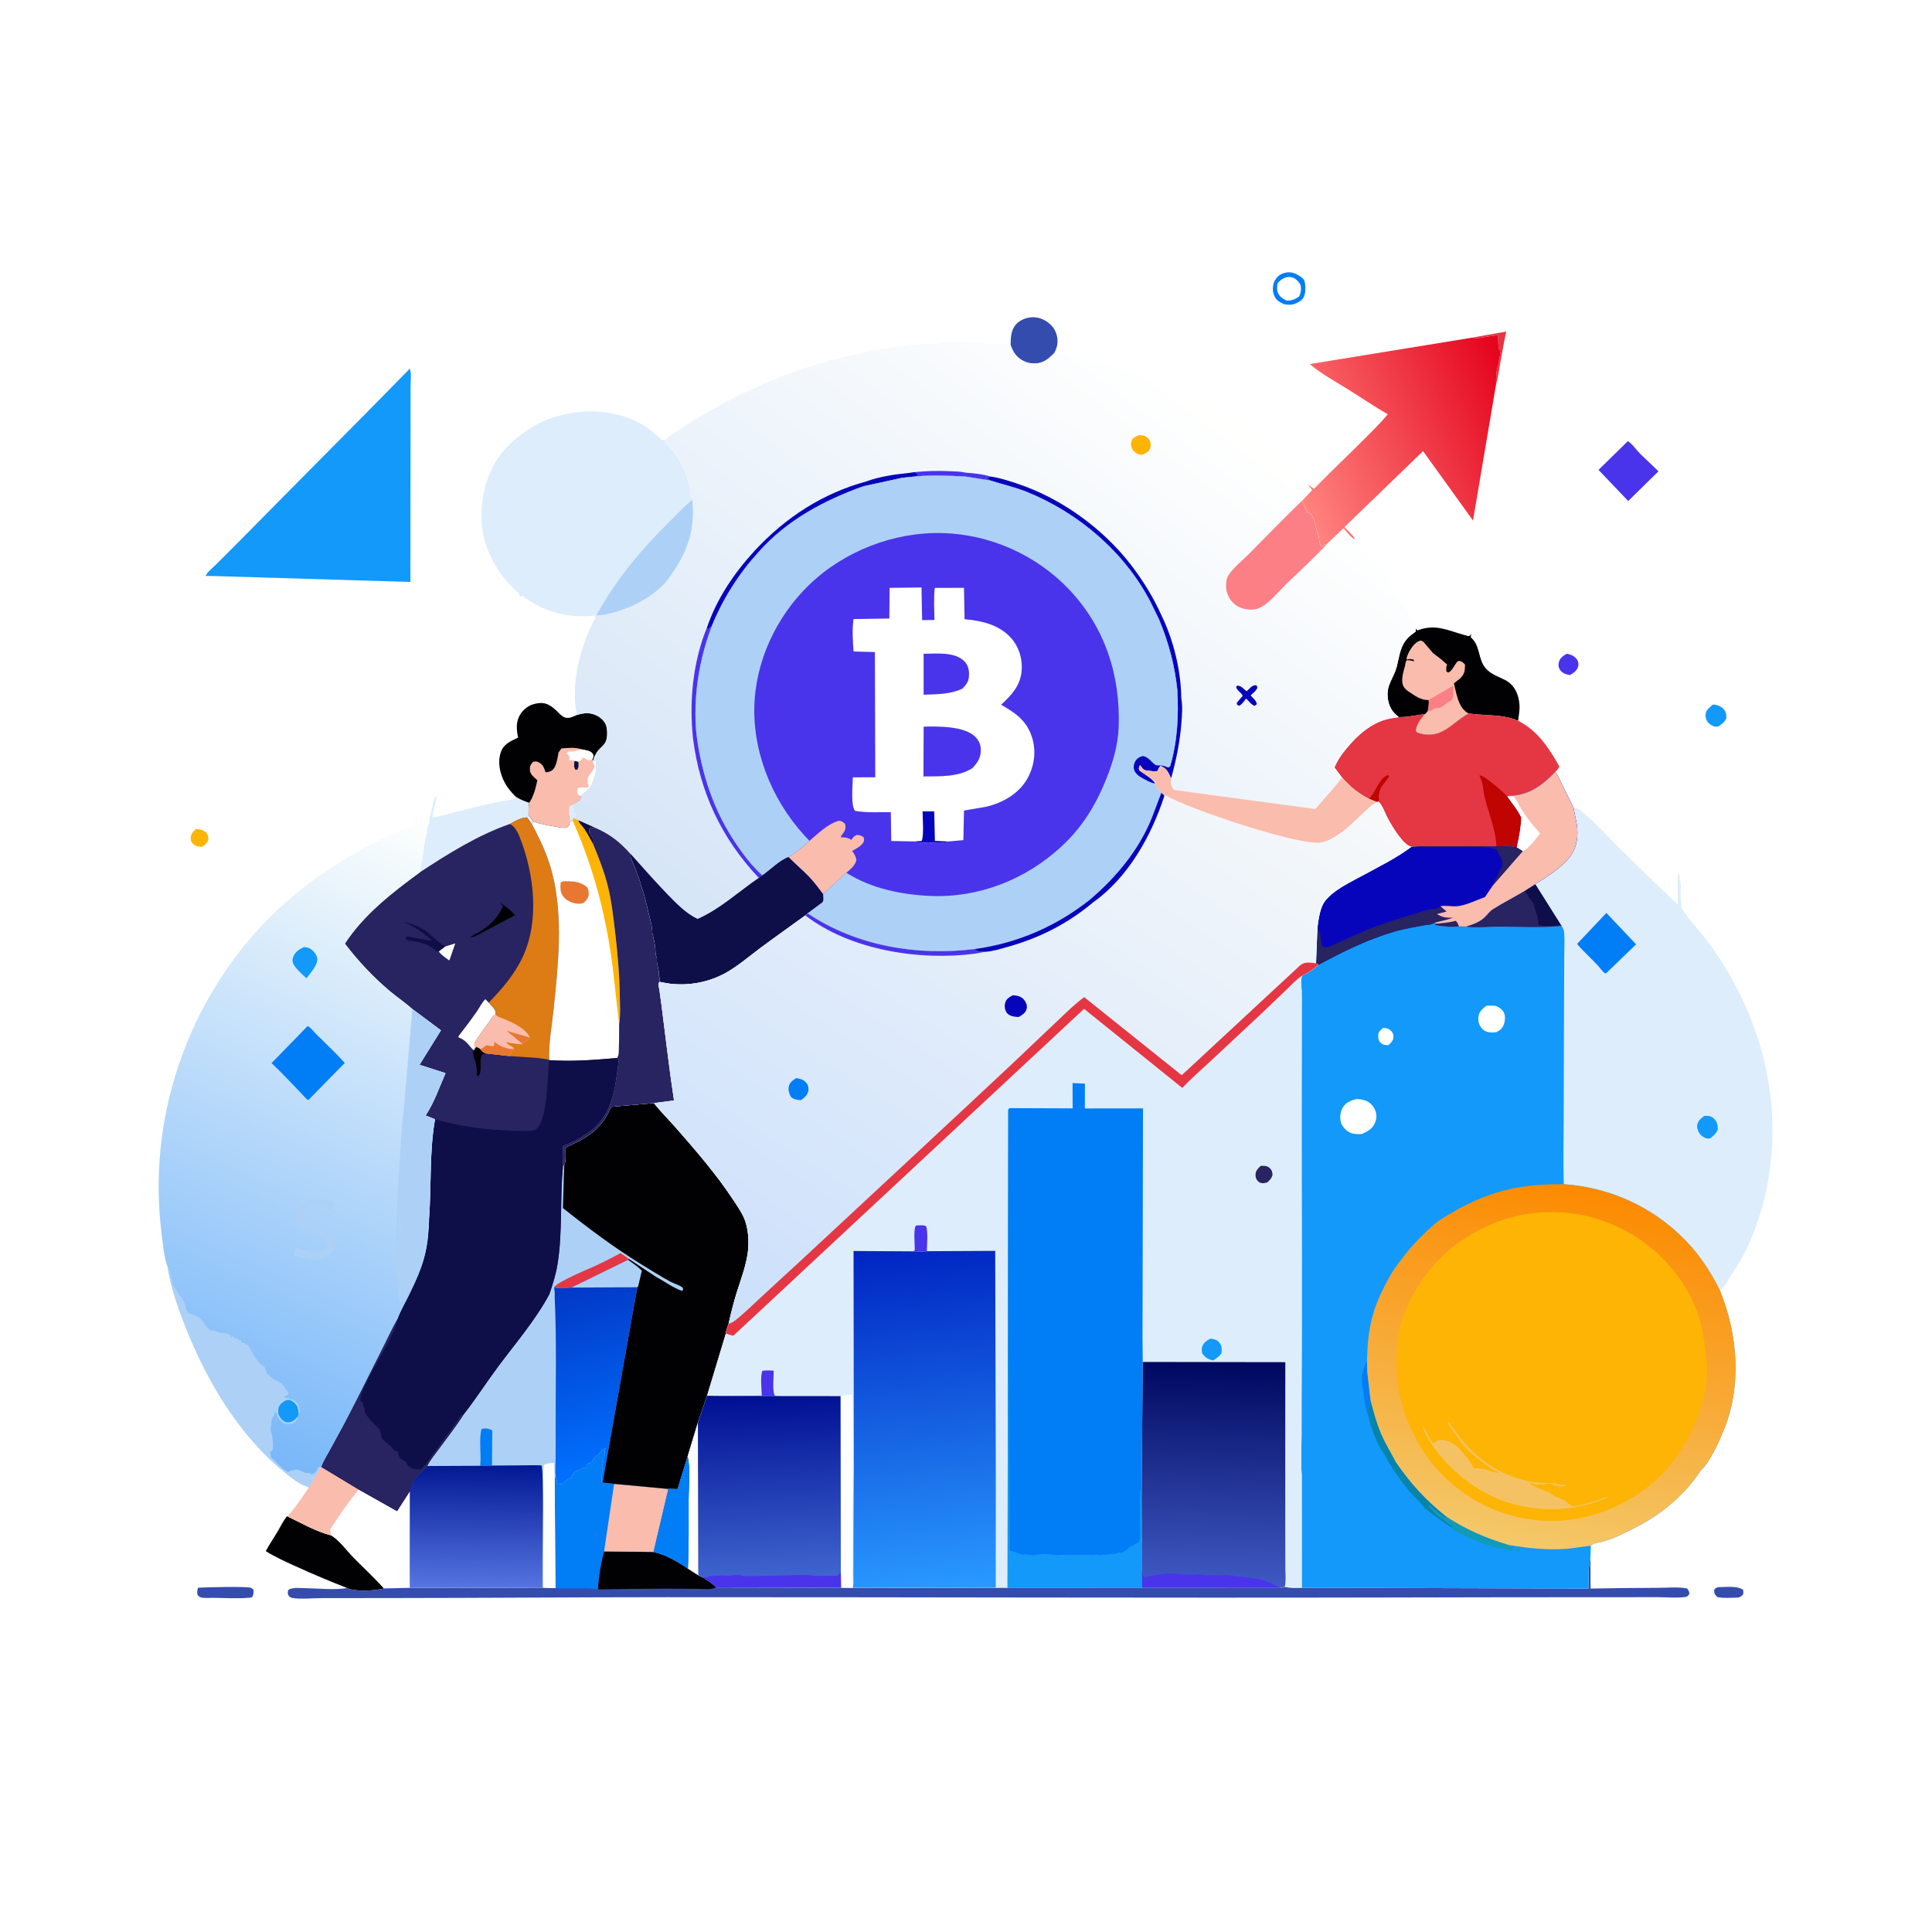
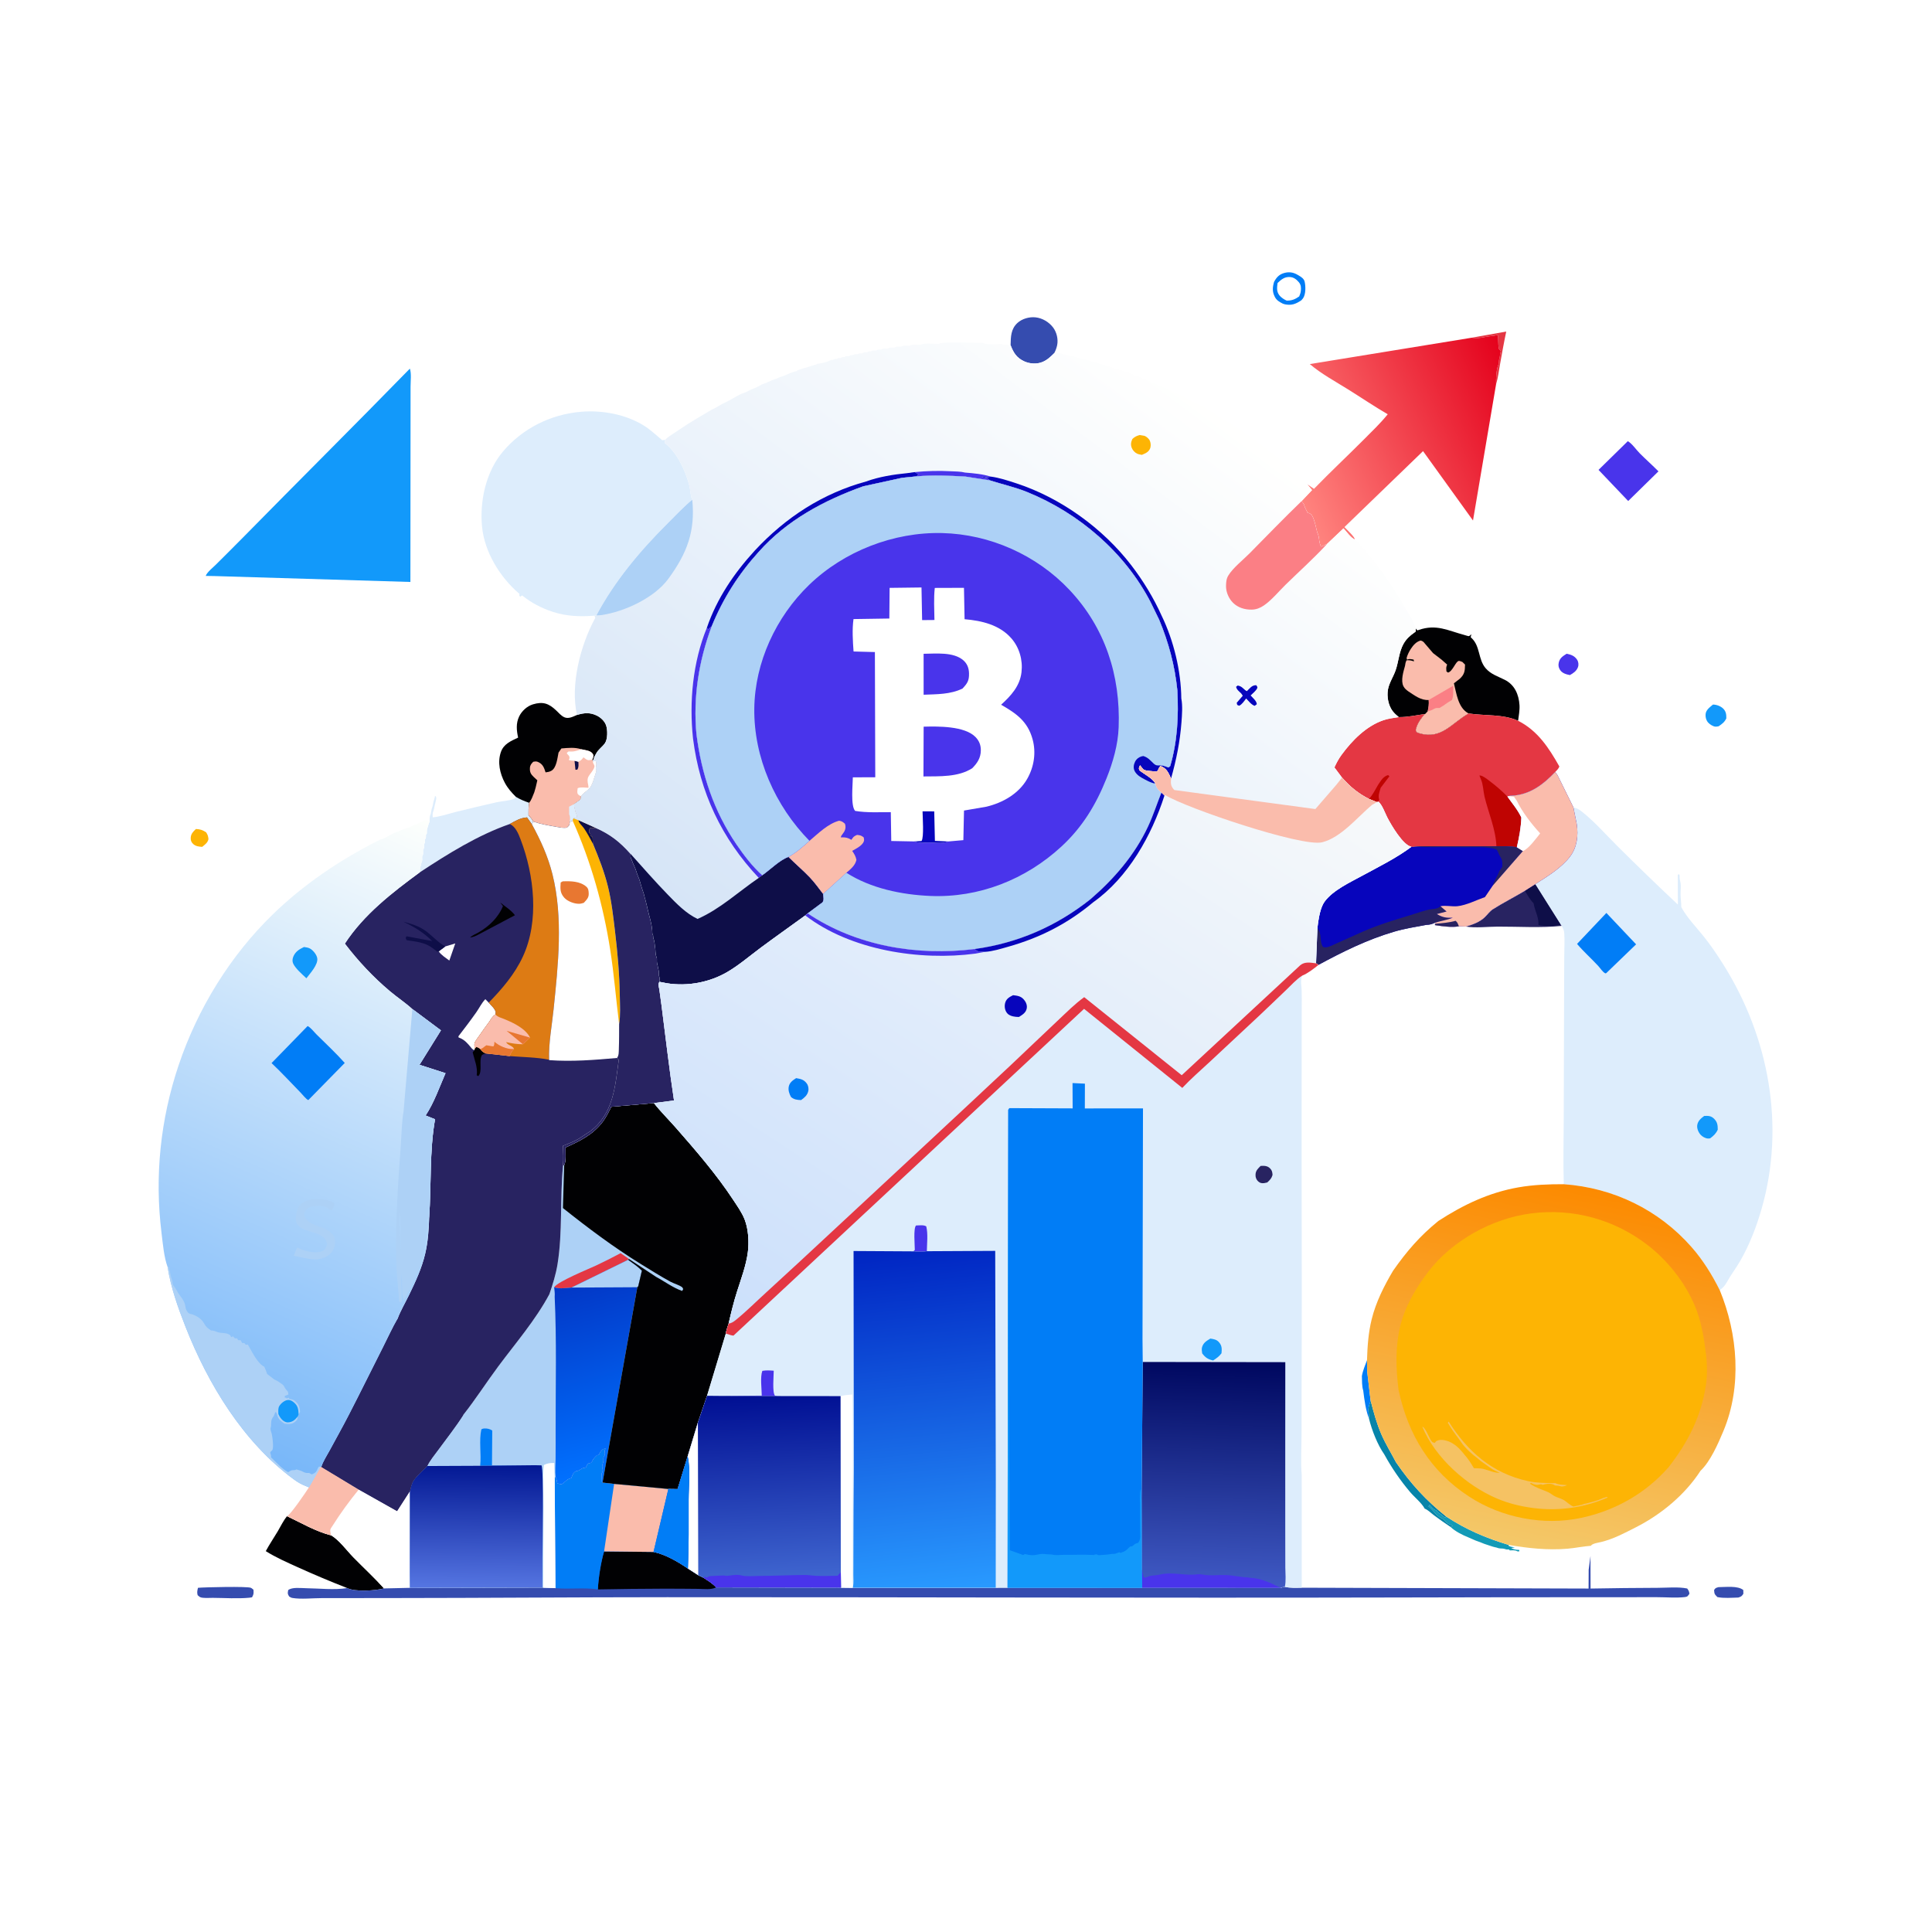
<svg xmlns="http://www.w3.org/2000/svg" id="Layer_1" x="0px" y="0px" viewBox="0 0 1024 1024" style="enable-background:new 0 0 1024 1024;" xml:space="preserve">
  <path style="fill:#FFFFFF;" d="M0,0h1024v1024H0V0z" />
  <path style="fill:#E43743;" d="M779.965,179.01l18.376-3.287c-1.233,5.791-2.271,11.606-3.314,17.434 c-0.614,3.428-1.024,7.151-2.072,10.462c-0.115-2.769,0.105-7.205,1.045-9.869c0.383-1.087,0.375-0.529,0.426-1.381 c0.051-0.834,0.017-1.482,0.264-2.299c0.25-0.828,0.171-0.309,0.258-1.195c0.083-0.846,0.238-1.629,0.443-2.453 c0.228-0.908-0.871-0.814-1.037-1.914c-0.339-2.262-0.185-4.669-0.461-6.987c-2.363,0.633-4.753,0.626-7.115,1.165 C784.278,179.257,782.474,179.27,779.965,179.01z" />
  <path style="fill:#FDB404;" d="M103.852,439.388c2.271,0.103,3.535,0.532,5.398,1.764c0.871,1.319,1.07,2.024,1.241,3.599 c-0.436,1.973-1.831,2.849-3.318,4.106c-1.701-0.122-3.323-0.261-4.673-1.426c-1.085-0.936-1.504-1.997-1.416-3.43 C101.211,441.942,102.411,440.701,103.852,439.388z" />
  <path style="fill:#354CAF;" d="M910.848,841.218c3.76-0.003,10.195-0.884,13.135,1.532l0.035,2 c-0.946,1.386-1.055,1.407-2.643,1.983c-3.624,0.084-7.575,0.479-11.125-0.248c-1.514-1.551-1.584-1.584-1.748-3.735 C909.273,841.559,909.47,841.65,910.848,841.218z" />
  <path style="fill:#4934EB;" d="M830.375,346.485c2.303,0.487,4.116,1.092,5.489,3.13c0.769,1.143,0.962,2.734,0.472,4.03 c-0.771,2.041-2.447,3.155-4.263,4.164c-1.994-0.372-4.152-0.994-5.288-2.857c-0.766-1.259-0.932-2.414-0.59-3.833 C826.777,348.695,828.368,347.746,830.375,346.485z" />
  <path style="fill:#1299FA;" d="M907.881,373.441c1.82-0.023,3.992,0.768,5.334,2.023c1.614,1.509,1.8,3.188,1.772,5.286 c-0.99,2.066-2.194,2.891-4.049,4.181c-0.549,0.107-1.123,0.249-1.688,0.213c-1.271-0.08-2.956-1.158-3.821-2.085 c-1.071-1.15-1.495-2.646-1.455-4.191C904.041,376.301,906.107,374.998,907.881,373.441z" />
  <path style="fill:#354CAF;" d="M104.93,841.569c3.353-0.318,26.255-0.853,28.07,0.015c0.505,0.241,0.899,0.668,1.348,1.001 c0.101,1.918,0.198,2.287-0.765,4.031l-1.474,0.215c-6.257,0.587-13.028,0.099-19.332,0.06c-1.658-0.01-5.37,0.328-6.777-0.416 c-0.472-0.25-0.833-0.669-1.25-1.004C104.326,844.008,104.6,843.002,104.93,841.569z" />
  <path style="fill:#017DF6;" d="M675.276,149.41c1.307-2.418,2.695-3.984,5.442-4.732c2.609-0.709,4.825-0.326,7.092,1.019 l0.655,0.377c1.265,0.751,2.642,1.658,3.011,3.177c0.608,2.5,0.654,6.865-0.897,8.933l-0.712,0.829l-0.098,0.128 c-2.893,1.94-5.129,2.861-8.652,2.168l-1.121-0.33c-1.846-0.943-3.336-1.734-4.319-3.638 C674.268,154.609,674.458,152.277,675.276,149.41z" />
  <path style="fill:#FFFFFF;" d="M677.129,150.012c1.948-1.86,3.649-3.327,6.497-3.187c2.049,0.1,3.492,1.223,4.779,2.746 c1.208,1.428,1.243,2.912,1.054,4.686c-0.114,1.057-0.457,1.897-0.87,2.866c-2.188,1.521-3.922,2.247-6.621,2.209 c-1.354-0.586-2.938-1.61-3.854-2.786C676.501,154.477,676.836,152.447,677.129,150.012z" />
  <path style="fill:#354CAF;" d="M535.643,182.944c0.088-4.405,0.11-8.526,3.607-11.758c2.451-2.265,6.333-3.342,9.619-2.983 c3.611,0.394,7.052,2.445,9.26,5.321c1.932,2.516,2.829,6.297,2.186,9.41c-0.302,1.463-0.852,2.989-1.598,4.283 c-1.886,1.871-3.656,3.587-6.158,4.625c-3.016,1.251-6.769,1.01-9.695-0.332C538.817,189.654,537.144,186.908,535.643,182.944z" />
  <path style="fill:#4934EB;" d="M862.781,233.826c2.313,1.342,4.424,4.547,6.384,6.509c3.221,3.224,6.637,6.243,9.85,9.491 l-16.04,15.723l-15.722-16.501L862.781,233.826z" />
  <path style="fill:#DDEDFC;" d="M227.702,435.408c0.017-1.117-0.058-2.295,0.331-3.356c0.364-0.994,0.168-0.09,0.382-1.301 l0.39-2.001c0.214-0.704,0.464-1.26,0.6-1.999l0.382-2.001c0.228-0.743,0.49-1.29,0.634-2.077l0.108-0.671h0.469 c0.239,0.688,0.278,0.99,0.14,1.731l-0.171,0.765l-0.273,1.252c-0.387,1.273-0.517,2.816-0.967,4 c-0.523,1.375-0.487,1.96-0.364,3.456c4.084-0.363,8.492-1.937,12.48-2.927c7.142-1.774,14.309-3.464,21.486-5.088 c2.335-0.529,7.254-0.843,9.17-1.848c0.403-0.212,0.629-0.659,0.944-0.988c2.304,1.394,4.464,2.282,6.998,3.143 c-0.316,2.212-0.383,4.297-0.333,6.529c1.011,1.112,1.858,2.064,2.515,3.44l-0.7,1.451l-2.606-3.669 c-3.5,0.234-6.125,1.826-9.119,3.489c-16.942,5.879-32.801,15.809-47.721,25.634l0.277-2.873c0.451-1.08,0.495-0.801,0.5-2 c0.752-1.132,0.498-2.169,0.5-3.5c0.752-1.132,0.498-2.169,0.5-3.5c0.705-1.06,0.497-1.763,0.5-3c0.676-1.018,0.497-1.316,0.5-2.5 c0.676-1.018,0.497-1.316,0.5-2.5l0.495-0.745c-0.018-0.957-0.021-1.825,0.252-2.753l0.253-0.752 C227.03,437.203,227.233,436.417,227.702,435.408z" />
  <path style="fill:#010103;" d="M152.152,803.606c7.591,3.573,15.181,8.111,23.384,10.163c4.249,2.498,8.224,8.027,11.714,11.591 c5.424,5.539,11.106,10.767,16.301,16.535c-4.371,1.211-15.526,1.918-19.518-0.187c-8.874-3.474-17.588-7.124-26.264-11.065 c-5.724-2.6-11.571-5.154-16.898-8.51c1.948-3.621,4.278-7.035,6.379-10.568C148.842,808.887,150.145,805.999,152.152,803.606z" />
  <path style="fill:#FFFFFF;" d="M169.916,777.5l0.413-0.021l19.84,11.983l20.261,11.413l6.796-10.552l-0.042,44.038l0.046,7.225 l-13.679,0.309c-5.195-5.769-10.877-10.996-16.301-16.535c-3.49-3.564-7.465-9.093-11.714-11.591 c-8.203-2.052-15.793-6.59-23.384-10.163c1.865-0.809,10.053-12.824,11.586-15.274L169.916,777.5z" />
  <path style="fill:#FABCAC;" d="M169.916,777.5l0.413-0.021l19.84,11.983c-4.948,6.044-9.748,12.619-13.906,19.226 c-0.612,0.972-1.344,1.648-1.214,2.84c0.089,0.816,0.24,1.468,0.487,2.241c-8.203-2.052-15.793-6.59-23.384-10.163 c1.865-0.809,10.053-12.824,11.586-15.274L169.916,777.5z" />
  <path style="fill:#010103;" d="M274.611,390.943c-0.824-3.81-1.208-7.541,0.542-11.193c1.402-2.926,4.204-5.498,7.339-6.437 c5.246-1.572,8.319-0.511,12.21,3.157c1.309,1.234,2.735,2.94,4.393,3.686c2.267,1.021,4.64-0.349,6.748-1.221 c3.727-1.164,6.993-1.429,10.574,0.373c2.086,1.05,4.127,2.988,4.871,5.247c0.779,2.364,0.836,7.168-0.625,9.3 c-1.48,2.16-3.458,3.175-4.753,5.645c-0.619,1.18-1.077,1.616-1.252,3.001l-0.517,0.629l0.104,0.421l1.505-0.236 c0.445,1.27,0.369,1.846,0.166,3.153c-0.165,1.059-0.286,1.069,0.243,2.032c-1.031,2.752-2.06,8.176-4.265,9.857 c-1.321,1.113-2.875,2.224-3.904,3.607l-0.274,1.785l-3.432,2.423l0.013,0.563c0.056,0.922,0.306,1.699,0.512,2.591l0.188,0.923 l0.373,0.856c0.363,0.88,0.433,1.226,0.362,2.144l-1.743,0.453l-0.445,1.314l-1.526,0.522c-0.161,1.885-0.133,1.814-1.508,3.118 c-1.989,0.387-3.899-0.113-5.866-0.451c-4.122-0.709-8.044-1.363-12.02-2.738c-0.657-1.376-1.504-2.327-2.515-3.44 c-0.05-2.232,0.017-4.317,0.333-6.529c-2.534-0.861-4.694-1.749-6.998-3.143c-2.3-2.266-4.327-4.553-5.859-7.418 c-2.63-4.918-3.981-10.862-2.127-16.278C266.96,394.275,270.757,392.784,274.611,390.943z" />
  <path style="fill:#FABCAC;" d="M297.551,396.688c3.514-0.284,7.11-0.715,10.521,0.437c1.948,0.461,4.85,0.613,6.056,2.366 c0.758,1.102,0.177,1.991-0.193,3.103l0.208,0.536l0.104,0.421l1.505-0.236c0.445,1.27,0.369,1.846,0.166,3.153 c-0.165,1.059-0.286,1.069,0.243,2.032c-1.031,2.752-2.06,8.176-4.265,9.857c-1.321,1.113-2.875,2.224-3.904,3.607l-0.274,1.785 l-3.432,2.423l0.013,0.563c0.056,0.922,0.306,1.699,0.512,2.591l0.188,0.923l0.373,0.856c0.363,0.88,0.433,1.226,0.362,2.144 l-1.743,0.453l-0.445,1.314l-1.526,0.522c-0.161,1.885-0.133,1.814-1.508,3.118c-1.989,0.387-3.899-0.113-5.866-0.451 c-4.122-0.709-8.044-1.363-12.02-2.738c-0.657-1.376-1.504-2.327-2.515-3.44c-0.05-2.232,0.017-4.317,0.333-6.529 c1.274-1.474,1.973-3.791,2.742-5.583l0.739-2.58l0.872-3.756l-1.857-1.712c-1.593-1.522-2.206-2.585-2.066-4.868 c0.093-1.516,0.755-2.217,1.76-3.25c1.4-0.223,1.754-0.323,3.063,0.37c2.16,1.145,2.754,3.058,3.469,5.256 c1.149-0.154,2.137-0.296,3.148-0.903c2.67-1.603,3.119-6.72,3.708-9.566L297.551,396.688z" />
-   <path style="fill:#0E0E48;" d="M304.518,403.207l2.031,0.538c0.057,1.726,0.302,2.641-0.549,4.171l-1,0.071 C303.921,406.319,304.374,405.154,304.518,403.207z" />
+   <path style="fill:#0E0E48;" d="M304.518,403.207l2.031,0.538c0.057,1.726,0.302,2.641-0.549,4.171l-1,0.071 z" />
  <path style="fill:#DDEDFC;" d="M301.619,427.57l2.665-1.397l0.013,0.563c0.056,0.922,0.306,1.699,0.512,2.591l0.188,0.923 l0.373,0.856c0.363,0.88,0.433,1.226,0.362,2.144l-1.743,0.453l-0.445,1.314l-1.526,0.522c0.081-1.331,0.347-2.653-0.358-3.85 L301.619,427.57z" />
  <path style="fill:#FFFFFF;" d="M314.245,403.551l1.505-0.236c0.445,1.27,0.369,1.846,0.166,3.153 c-0.165,1.059-0.286,1.069,0.243,2.032c-1.031,2.752-2.06,8.176-4.265,9.857c-1.321,1.113-2.875,2.224-3.904,3.607 c-0.76-0.236-1.049-0.361-1.606-0.971c-0.713-0.78-0.282-2.214-0.205-3.244c1.596-0.675,3.994-0.273,5.712-0.206 c0.078-1.122-0.254-1.75-0.39-2.794c-0.252-1.935,0.084-2.878,1.212-4.394c0.704-0.947,2.454-3.09,2.365-4.356 C315.028,405.295,314.25,404.756,314.245,403.551z" />
  <path style="fill:#FFFFFF;" d="M308.071,397.125c1.948,0.461,4.85,0.613,6.056,2.366c0.758,1.102,0.177,1.991-0.193,3.103 c-1.483,0.284-2.169,0.631-3.469-0.285l-1.215-0.924l-0.536,0.705c-0.633,0.811-1.246,1.19-2.165,1.655l-2.031-0.538l-1.268-0.04 c-3.15-0.389-0.918-0.334-1.515-2.167c-0.198-0.608-0.792-1.003-1.189-1.505l-0.081-0.532l0.928-0.693 C303.941,398.56,305.695,397.956,308.071,397.125z" />
  <path style="fill:#010103;" d="M750.346,333.129l0.904,1.001l0.706-0.248c9.35-3.221,15.305,0.28,24.296,2.704 c0.323,0.087,2.021,0.644,2.248,0.586c0.548-0.137,0.896-0.687,1.344-1.03l-0.354,1.608l0.422,0.377 c4.719,4.355,3.441,11.234,7.46,15.989c2.768,3.277,6.577,4.366,10.232,6.227c5.207,2.651,7.41,7.763,7.763,13.423 c0.166,2.668-0.402,5.607-0.741,8.259c-7.843-3.595-17.693-2.569-26.152-3.862l-0.515,0.29 c-8.643,5.026-13.935,13.434-25.306,10.342c-0.686-0.186-1.263-0.438-1.902-0.742c-0.544-1.051-0.404-1.245-0.082-2.349 c0.795-2.732,2.653-5.05,4.401-7.239c-4.53,0.635-9.111,1.7-13.697,1.611c-1.132-0.93-2.354-2.009-3.236-3.18 c-2.315-3.077-3.141-7.692-2.478-11.459c0.61-3.474,2.875-6.794,4.041-10.141c1.573-4.514,1.858-9.947,4.217-14.086 c1.46-2.562,3.33-4.269,5.706-5.927l0.629-0.435C750.505,333.726,750.469,334.299,750.346,333.129z" />
  <path style="fill:#FABCAC;" d="M749.448,350.548l-0.198-0.939c-1.424-0.232-2.157-0.555-3.5,0.027l-0.227-0.886 c0.485-1.711,1.26-3.308,2.227-4.802c1.253-1.935,2.93-3.887,5.25-4.457c1.06,0.317,1.477,0.63,2.117,1.485l4.453,5.203l4.533,3.48 l2.926,2.592l-0.256,0.617c-0.362,1.098-0.225,1.889-0.12,3.017l0.847,0.598c2.509-0.682,4.106-6.13,5.75-6.177 c0.646-0.019,1.239,0.366,1.859,0.549l1.395,1.396c-0.046,3.304-0.256,5.16-2.747,7.472l-3.151,2.452 c1.383,5.384,2.168,12.749,7.455,15.79l0.412,0.199l-0.515,0.29c-8.643,5.026-13.935,13.434-25.306,10.342 c-0.686-0.186-1.263-0.438-1.902-0.742c-0.544-1.051-0.404-1.245-0.082-2.349c0.795-2.732,2.653-5.05,4.401-7.239l0.362-0.094 l1.282-1.386c0.476-2.1,0.71-3.829,0.526-5.98c-4.193,0.278-7.417-2.403-10.79-4.558c-1.063-0.788-1.955-1.482-2.585-2.697 c-1.553-2.995-0.008-7.804,0.822-10.834c0.132-1.14,0.3-1.921,0.813-2.951C747.043,349.832,748.018,350.071,749.448,350.548z" />
  <path style="fill:#FB7F85;" d="M770.188,363.478c-0.035,2.258,0.34,5.54-0.651,7.567c-1.688,0.919-3.018,1.824-4.533,2.957 l-1.253,0.753l-0.75,0.5c-1.293,0-1.874-0.182-3,0.5c-0.993,0.601-2.135,1.058-3.286,1.23c0.476-2.1,0.71-3.829,0.526-5.98 L770.188,363.478z" />
  <path style="fill:#E43743;" d="M778.473,378.163c8.459,1.293,18.31,0.267,26.152,3.862c10.398,5.253,16.278,14.329,21.87,24.225 c-0.417,1.195-1.324,1.997-2.174,2.899c-6.521,6.798-13.575,12.204-23.386,12.613c-0.842,0.035-0.487-0.015-1.296,0.22l-0.69,0.213 c2.531,3.519,5.559,7.168,7.395,11.104c-0.215,5.456-1.141,10.445-2.387,15.758c-3.482-0.642-7.292-0.446-10.839-0.511 c-9.531-0.003-19.064-0.006-28.595,0.037c-5.102,0.023-10.495-0.281-15.555,0.288l-0.91-0.034 c-4.509-0.888-10.765-11.655-12.794-15.602c-1.361-2.65-2.519-6.307-4.652-8.329l-0.836,0.227l-4.225-1.686 c-5.601-2.789-10.174-6.589-14.237-11.298l-4.033-5.409c1.066-2.34,2.214-4.522,3.736-6.602c5.579-7.627,13.043-15.269,22.197-18.41 c2.59-0.889,5.456-1.22,8.157-1.652c4.586,0.089,9.167-0.976,13.697-1.611c-1.748,2.189-3.606,4.507-4.401,7.239 c-0.322,1.104-0.462,1.298,0.082,2.349c0.64,0.304,1.216,0.556,1.902,0.742c11.371,3.092,16.662-5.316,25.306-10.342 L778.473,378.163z" />
  <path style="fill:#BF0402;" d="M730.405,415.996c1.468-2.157,2.735-4.534,5.345-5.19l0.671,0.693l-0.567,0.686l-4.058,5.348 c-0.612,2.105-1.5,4.215-0.769,6.382l-0.415,0.99l-0.836,0.227l-4.225-1.686C727.551,421.416,728.938,418.446,730.405,415.996z" />
  <path style="fill:#BF0402;" d="M793.118,448.546c-0.29-8.88-4.201-17.668-6.273-26.247c-0.701-2.902-0.703-6.461-1.88-9.147 l-0.853-2.095l0.637-0.001c1.449,0.299,3.518,1.94,4.702,2.838c3.431,2.601,6.493,5.203,9.497,8.301 c2.531,3.519,5.559,7.168,7.395,11.104c-0.215,5.456-1.141,10.445-2.387,15.758C800.475,448.414,796.665,448.61,793.118,448.546z" />
  <linearGradient id="SVGID_1_" gradientUnits="userSpaceOnUse" x1="311.714" y1="1225.66" x2="191.436" y2="1172.641" gradientTransform="matrix(1 0 0 -1 494 1430)">
    <stop offset="0" style="stop-color:#E4001B" />
    <stop offset="1" style="stop-color:#FF847F" />
  </linearGradient>
  <path style="fill:url(#SVGID_1_);" d="M779.965,179.01c2.509,0.26,4.314,0.247,6.813-0.324c2.362-0.539,4.752-0.532,7.115-1.165 c0.275,2.318,0.122,4.725,0.461,6.987c0.166,1.1,1.265,1.006,1.037,1.914c-0.205,0.824-0.36,1.607-0.443,2.453 c-0.087,0.886-0.008,0.367-0.258,1.195c-0.247,0.817-0.213,1.465-0.264,2.299c-0.051,0.852-0.043,0.294-0.426,1.381 c-0.94,2.664-1.16,7.1-1.045,9.869l-12.235,72.253l-26.48-36.768l-41.657,40.26c1.321,1.456,5.18,4.862,5.561,6.568 c-1.962-0.648-4.599-4.302-6.053-5.911l-8.605,8.169c-1.127,0.474-2.063,1.172-3.234,1.565c-1.247-2.011-0.898-4.41-1.68-6.583 l-0.485-1.204c-0.525-2.295-0.98-4.371-1.757-6.649c-0.445-1.305-1.046-2.761-2.404-3.281l-0.863-0.259L691.653,269 c-0.538-1.686-0.577-2.054-1.843-3.345l5.591-5.905l-2.487-3.029l3.525,2.376c8.666-8.95,17.784-17.46,26.578-26.287 c4.28-4.297,8.694-8.52,12.513-13.24c-7.195-4.182-14.048-8.836-21.105-13.237c-6.711-4.185-14.188-8.231-20.203-13.361 L779.965,179.01z" />
  <path style="fill:#1299FA;" d="M217.246,195.37c0.892,2.693,0.36,6.614,0.361,9.52c0.001,7.689-0.007,15.379-0.017,23.069 c-0.035,26.83-0.047,53.661-0.069,80.492l-103.896-3.129l-4.596-0.072c0.731-2.024,3.873-4.464,5.461-6.053 c4.789-4.79,9.615-9.544,14.361-14.376C158.224,254.915,187.975,225.376,217.246,195.37z" />
  <path style="fill:#354CAF;" d="M294.49,782.821l0.288,0.733c0.328,0.904,0.467,1.686,0.589,2.63 c1.085,0.271,2.139,0.866,3.105,0.036c1.74-1.494,2.019-2.168,4.372-2.839l0.18-0.497c0.495-1.311,0.905-2.479,2.285-3.121 l1.094-0.233c0.813-0.287,1.4-0.866,2.128-1.221c0.594-0.29,1.332-0.369,1.979-0.474c0.234-0.434,0.686-1.605,1.017-1.888 c1.087-0.933,1.7,0.088,2.406-1.605c0.534-1.276,1.469-2.102,2.46-3.028l0.998-0.18l0.416-0.873 c0.463-0.941,0.963-1.484,1.768-2.168L321,767.75c-1.079,1.81-0.067,1.983-0.5,3.5c-0.268,0.938-0.778,0.756-0.684,1.906 c0.144,1.762-0.227,1.921-0.561,3.344c-0.38,1.614,0.876,2.817-0.378,4.5l-0.122,3.75l0.604,1.044l6.136,0.702l28.771,2.689 l-7.863,33.375c6.439,1.368,12.784,5.125,18.212,8.802l5.464,3.532l2.669,1.31c2.452,1.554,4.848,2.979,6.826,5.137l66.182,0.129 l6.241,0.077l75.762-0.019l6.281-0.028l71.276,0.033l73.818,0.029c0.703-0.296,1.08-0.595,1.85-0.5 c2.941,0.682,5.968,0.487,8.971,0.463l152.018,0.439l0.052-9.948l0.963-7.283l0.042,17.233c11.895-0.207,23.788-0.366,35.685-0.389 c4.912-0.01,10.738-0.612,15.535,0.358c0.769,1.011,1.018,1.557,1.183,2.815c-0.838,1.072-0.893,1.55-2.288,1.717 c-4.701,0.562-10.116,0.074-14.895,0.077c-11.003,0.007-22.007,0.009-33.011,0.011c-35.906,0.008-71.813,0.067-107.719,0.15 c-127.979,0.296-255.971-0.197-383.948-0.159c-48.674,0.015-97.347,0.417-146.023,0.449c-12.387,0.008-24.774,0.038-37.161,0.038 c-4.717,0-10.837,0.69-15.388-0.081c-0.724-0.123-1.139-0.412-1.75-0.792c-0.922-1.563-0.802-1.589-0.491-3.399 c2.14-1.643,6.624-1.021,9.305-0.986c6.98,0.088,15.117,1.055,21.969-0.066c3.992,2.104,15.147,1.398,19.518,0.187l13.679-0.309 l70.279-0.166l0.426,0.057l6.453,0.271l-0.393-58.625L294.49,782.821z" />
  <path style="fill:#010103;" d="M346.403,822.56c6.439,1.368,12.784,5.125,18.212,8.802l5.464,3.532l2.669,1.31 c2.452,1.554,4.848,2.979,6.826,5.137c-2.594,1.388-6.539,0.817-9.416,0.791c-6.135-0.056-12.272-0.123-18.408-0.106 c-11.626,0.03-23.262,0.172-34.886,0.393c0.39-6.457,1.532-13.95,3.313-20.152L346.403,822.56z" />
  <path style="fill:#017DF6;" d="M294.49,782.821l0.288,0.733c0.328,0.904,0.467,1.686,0.589,2.63 c1.085,0.271,2.139,0.866,3.105,0.036c1.74-1.494,2.019-2.168,4.372-2.839l0.18-0.497c0.495-1.311,0.905-2.479,2.285-3.121 l1.094-0.233c0.813-0.287,1.4-0.866,2.128-1.221c0.594-0.29,1.332-0.369,1.979-0.474c0.234-0.434,0.686-1.605,1.017-1.888 c1.087-0.933,1.7,0.088,2.406-1.605c0.534-1.276,1.469-2.102,2.46-3.028l0.998-0.18l0.416-0.873 c0.463-0.941,0.963-1.484,1.768-2.168L321,767.75c-1.079,1.81-0.067,1.983-0.5,3.5c-0.268,0.938-0.778,0.756-0.684,1.906 c0.144,1.762-0.227,1.921-0.561,3.344c-0.38,1.614,0.876,2.817-0.378,4.5l-0.122,3.75l0.604,1.044l6.136,0.702l28.771,2.689 l-7.863,33.375l-26.226-0.294c-1.781,6.202-2.924,13.695-3.313,20.152c-7.269-1.113-15.098,0.013-22.476-0.671l-0.393-58.625 L294.49,782.821z" />
  <path style="fill:#FABCAC;" d="M325.495,786.496l28.771,2.689l-7.863,33.375l-26.226-0.294L325.495,786.496z" />
  <path style="fill:#DDEDFC;" d="M315.109,326.311c-7.345,0.626-14.881,0.354-21.921-1.963l-0.688-0.231 c-5.411-1.769-10.87-4.635-15.324-8.197l-0.426-0.348l-1,0.673l-0.495-0.495l0.046-1c-10.28-8.72-18.591-22.22-19.832-35.803 c-1.242-13.604,2.121-29.012,11.128-39.646c10.431-12.314,25.26-19.659,41.253-21.045c11.19-0.969,23.829,1.323,33.438,7.324 c3.528,2.204,6.53,5.083,9.712,7.744l1.556-0.208l-0.297,1.634c6.494,4.825,11.097,14.799,13.085,22.5 c0.587,2.274,0.573,5.546,1.566,7.607c-4.585,3.796-8.73,8.244-12.944,12.446c-14.649,14.611-28.022,30.495-37.832,48.843 L315.109,326.311z" />
  <path style="fill:#DDEDFC;" d="M833.932,427.917c1.739,0.384,2.969,1.052,4.358,2.148c6.824,5.38,12.915,12.367,19.086,18.497 c10.504,10.434,21.133,20.768,31.943,30.886l-0.064-15.698l0.495-0.495c0.607,0.915,0.497,0.439,0.481,1.314 c-0.024,1.361,0.195,1.955,0.448,3.182c0.379,1.833,0.024,4.385,0.05,6.297c0.031,2.223,0.396,4.492,0.396,6.799 c3.177,5.702,7.674,10.278,11.74,15.322c3.917,4.861,7.388,10.033,10.698,15.318c24.025,38.343,32.696,85.22,20.168,129.051 c-2.742,9.598-6.409,19.131-11.399,27.797c-2.269,3.94-5.069,7.542-7.251,11.541c-0.914,1.675-2.062,2.801-3.587,3.911 c-4.059-8.146-8.907-15.955-14.93-22.808c-17.395-19.796-41.446-31.455-67.727-33.324c-0.38-11.596-0.06-23.238-0.031-34.839 c0.054-20.821,0.098-41.643,0.182-62.462c0.031-7.883,0.062-15.765,0.093-23.647c0.016-4.017,0.282-8.208-0.001-12.206 c-0.102-1.429-0.673-2.538-1.359-3.761l-0.494-0.587l-13.541-21.495c6.45-4.138,13.797-8.518,18.495-14.689 c3.724-4.889,4.421-11.188,3.537-17.112L833.932,427.917z" />
  <path style="fill:#1299FA;" d="M903.25,591.479c2.089-0.108,3.611-0.104,5.19,1.423c1.816,1.759,2.013,3.441,2.004,5.849 c-0.983,2.132-2.16,3.17-4.006,4.582c-0.435,0.065-0.731,0.128-1.188,0.106c-1.407-0.072-3.026-0.998-3.946-2.046 c-1.138-1.296-1.998-3.334-1.725-5.086C899.934,594.032,901.53,592.784,903.25,591.479z" />
  <path style="fill:#017DF6;" d="M851.416,483.877l15.748,16.646l-15.834,15.272l-0.475,0.107c-1.502-0.766-2.618-2.705-3.781-3.955 c-3.68-3.96-7.693-7.517-11.199-11.656L851.416,483.877z" />
  <path style="fill:#ADD1F6;" d="M324.011,586.618l22.58-1.967c3.625,4.615,7.824,8.734,11.69,13.144 c10.49,11.969,21.486,24.675,30.216,37.969c2.237,3.407,4.784,6.91,6.248,10.74c1.953,5.112,2.333,11.919,1.625,17.287 c-0.919,6.959-3.582,14.049-5.713,20.739c-1.793,5.629-3.171,11.268-4.475,17.023c-0.569,1.74-1.2,3.47-1.499,5.28l-9.94,32.968 l-4.847,14.174l-5.42,17.906l-5.341,17.376l-4.869-0.074l-28.771-2.689l-6.136-0.702l-0.604-1.044l0.122-3.75 c1.254-1.683-0.002-2.886,0.378-4.5c0.335-1.423,0.705-1.582,0.561-3.344c-0.095-1.15,0.416-0.969,0.684-1.906 c0.433-1.517-0.579-1.69,0.5-3.5l-1.423,0.345c-0.806,0.684-1.306,1.227-1.768,2.168l-0.416,0.873l-0.998,0.18 c-0.991,0.926-1.926,1.752-2.46,3.028c-0.706,1.692-1.319,0.672-2.406,1.605c-0.331,0.283-0.782,1.454-1.017,1.888 c-0.647,0.104-1.386,0.184-1.979,0.474c-0.728,0.354-1.315,0.934-2.128,1.221l-1.094,0.233c-1.38,0.642-1.79,1.81-2.285,3.121 l-0.18,0.497c-2.354,0.671-2.633,1.345-4.372,2.839c-0.966,0.83-2.02,0.234-3.105-0.036c-0.122-0.944-0.261-1.726-0.589-2.63 l-0.288-0.733l-0.495,0.301l0.393,58.625l-6.453-0.271l-0.426-0.057l-70.279,0.166l-0.046-7.225l0.042-44.038 c0.476-1.737,0.926-4.042,1.93-5.539c1.87-2.79,4.919-5.31,7.257-7.763c1.406-3.029,3.877-5.913,5.855-8.625 c4.454-6.107,9.199-12.057,13.254-18.44c6.558-8.297,12.318-17.324,18.643-25.821c9.304-12.499,19.636-24.415,27.018-38.181 c1.798-5.269,3.443-10.456,4.33-15.97c2.749-17.068,1.214-34.523,2.872-51.668l0.063-0.602l0.571-0.128 c1.113-2.127,0.659-6.886,0.719-9.389c7.816-3.547,14.675-6.83,19.924-13.911C321.373,591.979,322.664,589.149,324.011,586.618z" />
  <path style="fill:#017DF6;" d="M254.517,776.899c0.657-6.288-0.721-13.207,0.611-19.306c0.519-0.259,0.721-0.406,1.372-0.463 c1.488-0.129,3.25,0.215,4.401,1.119l-0.143,18.414l22.757-0.07L254.517,776.899z" />
  <path style="fill:#E43743;" d="M328.944,664.195l4.409,3.076l-0.399,0.452l-30.05,14.724c-3.004,0.217-6.293,0.813-9.184-0.167 c1.77-3.027,18.504-9.782,22.136-11.497C320.271,668.698,324.64,666.505,328.944,664.195z" />
  <path style="fill:#FFFFFF;" d="M287.935,841.477c0.033-14.346,0.07-28.691,0.103-43.037c0.016-7.158-0.519-14.867,0.212-21.971 c1.969-0.939,3.328-1.113,5.5-1.035l0.245,7.689l0.393,58.625L287.935,841.477z" />
  <linearGradient id="SVGID_00000158745583147375250580000010526504770013444776_" gradientUnits="userSpaceOnUse" x1="-189.828" y1="748.58" x2="-163.015" y2="653.281" gradientTransform="matrix(1 0 0 -1 494 1430)">
    <stop offset="0" style="stop-color:#0238C7" />
    <stop offset="1" style="stop-color:#0171FF" />
  </linearGradient>
  <path style="fill:url(#SVGID_00000158745583147375250580000010526504770013444776_);" d="M332.954,667.724 c2.507,1.814,5.081,3.537,7.262,5.745l-1.953,8.335l-0.473,0.452l-18.431,103.538l-0.604-1.044l0.122-3.75 c1.254-1.683-0.002-2.886,0.378-4.5c0.335-1.423,0.705-1.582,0.561-3.344c-0.095-1.15,0.416-0.969,0.684-1.906 c0.433-1.517-0.579-1.69,0.5-3.5l-1.423,0.345c-0.806,0.684-1.306,1.227-1.768,2.168l-0.416,0.873l-0.998,0.18 c-0.991,0.926-1.926,1.752-2.46,3.028c-0.706,1.692-1.319,0.672-2.406,1.605c-0.331,0.283-0.782,1.454-1.017,1.888 c-0.647,0.104-1.386,0.184-1.979,0.474c-0.728,0.354-1.315,0.934-2.128,1.221l-1.094,0.233c-1.38,0.642-1.79,1.81-2.285,3.121 l-0.18,0.497c-2.354,0.671-2.633,1.345-4.372,2.839c-0.966,0.83-2.02,0.234-3.105-0.036c-0.122-0.944-0.261-1.726-0.589-2.63 l-0.288-0.733c-0.366-3.014-0.053-6.305-0.019-9.352c0.059-5.387,0.027-10.776,0.022-16.165c-0.021-23.246,0.575-46.77-0.501-69.984 c0.142-1.725-0.064-3.327-0.272-5.04c2.891,0.98,6.18,0.384,9.184,0.167L332.954,667.724z" />
  <path style="fill:#ADD1F6;" d="M332.954,667.724c2.507,1.814,5.081,3.537,7.262,5.745l-1.953,8.335l-0.473,0.452l-34.886,0.191 L332.954,667.724z" />
  <linearGradient id="SVGID_00000084522517730305118770000015070614867494119352_" gradientUnits="userSpaceOnUse" x1="-241.044" y1="653.995" x2="-242.011" y2="588.484" gradientTransform="matrix(1 0 0 -1 494 1430)">
    <stop offset="0" style="stop-color:#021793" />
    <stop offset="1" style="stop-color:#5575E1" />
  </linearGradient>
  <path style="fill:url(#SVGID_00000084522517730305118770000015070614867494119352_);" d="M283.515,776.594l3.468,0.078 c1.336,1.938,0.536,43.356,0.526,49.086v15.662l-70.279,0.166l-0.046-7.225l0.042-44.038c0.476-1.737,0.926-4.042,1.93-5.539 c1.87-2.79,4.919-5.31,7.257-7.763l28.104-0.122L283.515,776.594z" />
  <path style="fill:#010103;" d="M324.011,586.618l22.58-1.967c3.625,4.615,7.824,8.734,11.69,13.144 c10.49,11.969,21.486,24.675,30.216,37.969c2.237,3.407,4.784,6.91,6.248,10.74c1.953,5.112,2.333,11.919,1.625,17.287 c-0.919,6.959-3.582,14.049-5.713,20.739c-1.793,5.629-3.171,11.268-4.475,17.023c-0.569,1.74-1.2,3.47-1.499,5.28l-9.94,32.968 l-4.847,14.174l-5.42,17.906l-5.341,17.376l-4.869-0.074l-28.771-2.689l-6.136-0.702l18.431-103.538l0.473-0.452l1.953-8.335 c-2.181-2.208-4.755-3.931-7.262-5.745l0.399-0.452l14.411,9.511c4.564,2.441,8.89,5.748,13.807,7.446l0.54-0.979 c-0.191-0.333-0.272-0.762-0.574-1c-1.444-1.135-4.452-1.97-6.186-2.915c-5.298-2.888-10.446-6.143-15.589-9.305 c-14.303-8.796-28.275-19.278-41.395-29.74l0.652-22.703c1.113-2.127,0.659-6.886,0.719-9.389 c7.816-3.547,14.675-6.83,19.924-13.911C321.373,591.979,322.664,589.149,324.011,586.618z" />
  <path style="fill:#282361;" d="M270.199,436.739c2.994-1.663,5.619-3.255,9.119-3.489l2.606,3.669l0.7-1.451 c3.976,1.375,7.898,2.029,12.02,2.738c1.967,0.338,3.877,0.838,5.866,0.451c1.375-1.304,1.347-1.233,1.508-3.118l1.526-0.522 l0.445-1.314l2.556,0.968l9.095,4.083c7.767,3.372,12.954,7.475,18.557,13.785c0.032,1.308-0.091,1.81,0.549,2.961l0.753,2.002 c0.492,1.197,1.079,2.257,1.491,3.5l0.744,2.251c0.378,1.133,0.928,2.09,1.258,3.249c0.405,1.426,0.86,2.817,1.254,4.248 l1.005,3.018c0.221,0.672,0.316,1.311,0.495,1.982l0.239,0.752c0.178,0.664,0.321,1.334,0.501,2c0.178,0.662,0.32,1.335,0.498,2 l0.115,0.578c0.854,4.068,2.62,8.935,2.638,13.079c0.003,0.757-0.058,0.431,0.242,1.078c0.404,0.874,0.101,1.602,0.5,2.473 c0.387,0.843,0.561,3.028,0.731,4.04c0.262,1.563,0.139,4.09,0.761,5.492c0.46,1.036,0.038,1.982,0.28,3.013 c0.355,1.512,0.59,2.98,0.939,4.495c0.238,1.04-0.161,1.957,0.289,3.005c0.364,0.849,0.125,1.729,0.023,2.628 c-0.155,0.372-0.406,0.718-0.466,1.117c-0.104,0.688,0.323,2.188,0.428,2.906c0.415,2.845,0.803,5.691,1.172,8.543 c2.169,16.775,4.069,33.633,6.616,50.354l-10.66,1.348l-22.58,1.967c-1.347,2.531-2.638,5.36-4.349,7.669 c-5.249,7.081-12.107,10.364-19.924,13.911c-0.061,2.503,0.393,7.262-0.719,9.389l-0.571,0.128l-0.063,0.602 c-1.659,17.146-0.124,34.6-2.872,51.668c-0.887,5.514-2.532,10.701-4.33,15.97c-7.382,13.766-17.714,25.682-27.018,38.181 c-6.325,8.497-12.085,17.524-18.643,25.821c-4.055,6.384-8.8,12.333-13.254,18.44c-1.978,2.712-4.449,5.596-5.855,8.625 c-2.338,2.453-5.387,4.973-7.257,7.763c-1.004,1.497-1.454,3.802-1.93,5.539l-6.796,10.552l-20.261-11.413l-19.84-11.983 c0.962-2.998,2.964-6.008,4.466-8.783c3.337-6.17,6.77-12.292,9.988-18.526c6.199-12.01,12.157-24.163,18.273-36.218 c2.538-5.005,4.852-10.177,7.67-15.031c1.552-4.197,4.042-8.38,6.007-12.42c3.491-7.175,6.781-14.182,8.619-22 c1.452-6.178,1.952-12.965,2.115-19.296c1.185-17.095,0.118-35.11,3.111-51.976l-5.023-1.985 c4.482-6.754,7.325-14.995,10.559-22.434l-13.789-4.442l11.359-18.255l-14.14-10.561l-0.993-0.714 c-3.666-3.354-8.005-6.212-11.828-9.429c-8.972-7.549-16.817-15.951-23.944-25.257c9.977-15.349,25.134-27.107,39.699-37.778 C237.398,452.548,253.257,442.618,270.199,436.739z" />
  <path style="fill:#FFFFFF;" d="M236.004,501.643l5.298-1.608l-3.145,9.075c-1.879-1.429-4.327-2.897-5.632-4.874L236.004,501.643z" />
  <path style="fill:#010103;" d="M251.603,555.889l0.897-1.021c0.834,0.335,1.343,0.55,2.052,1.122 c0.928,1.265,1.435,1.679,2.864,2.327c-0.281,0.118-1.812,0.654-1.916,0.811c-1.913,2.888,0.479,8.716-2,11.254l-0.83-0.478 c0.623-4.198-1.231-8.135-2.123-12.153l0.875-1.121L251.603,555.889z" />
  <path style="fill:#010103;" d="M265.134,478.337c2.587,2.129,5.803,4.06,7.793,6.757L253.644,495.3 c-1.341,0.76-2.977,1.422-4.506,1.611c1.039-1.119,3.071-1.896,4.413-2.665c5.6-3.21,10.559-7.897,13.019-13.996L265.134,478.337z" />
  <path style="fill:#0E0E48;" d="M213.759,488.501c4.289,1.173,8.354,2.317,11.991,5.012c3.413,2.529,6.592,6.142,10.254,8.13 l-3.479,2.593l-0.775,0.153l-2.649-1.997c-3.902-2.942-8.823-3.324-13.538-4.068l-0.578-1.073l0.438-1l13.635,2.526 C224.428,494.153,219.603,491.315,213.759,488.501z" />
  <path style="fill:#FFFFFF;" d="M251.422,556.629c-1.051-0.47-1.218-0.744-1.945-1.629c-1.55-1.887-3.185-3.763-5.483-4.749 l-0.944-0.382l-0.074-0.619c3.25-4.223,6.469-8.449,9.535-12.809c1.521-2.162,2.879-5.025,4.739-6.851l1.785,1.82 c1.107,1.3,3.667,3.522,3.714,5.244l-0.175,1.014c-1.461,0.98-2.18,2.219-3.116,3.685c-1.997,2.823-4.096,5.588-6.043,8.444 c-0.504,0.738-1.738,2.351-1.913,3.202c-0.158,0.77,0.072,2.067,0.101,2.889L251.422,556.629z" />
  <path style="fill:#DD7B14;" d="M270.199,436.739c2.994-1.663,5.619-3.255,9.119-3.489l2.606,3.669 c4.65,8.495,8.507,16.996,10.873,26.425c5.776,23.023,3.022,48.215,0.623,71.522c-0.891,8.66-2.705,18.164-2.384,26.81 c-6.705-1.343-14.076-1.359-20.913-1.929l-12.707-1.431c-1.429-0.648-1.936-1.063-2.864-2.327c-0.709-0.572-1.218-0.787-2.052-1.122 l-0.897,1.021c-0.029-0.821-0.259-2.119-0.101-2.889c0.175-0.852,1.409-2.464,1.913-3.202c1.947-2.857,4.046-5.621,6.043-8.444 c0.936-1.466,1.655-2.704,3.116-3.685l0.175-1.014c-0.047-1.722-2.607-3.944-3.714-5.244c7.129-7.314,13.768-15.05,18.1-24.39 c8.734-18.834,6.056-43.053-1.18-62.022C274.777,441.91,273.33,438.183,270.199,436.739z" />
  <path style="fill:#FABCAC;" d="M259.458,541.354c0.936-1.466,1.655-2.704,3.116-3.685c1.153,1.371,3.392,1.92,5.019,2.591 c4.685,1.935,10.988,4.952,13.347,9.694l-3.798,3.523c-2.974,0.014-6.017-0.495-8.912-1.133c1.036,1.864,3.291,1.696,4.241,3.599 c-1.259,1.154-1.713,2.235-2.348,3.805l-12.707-1.431c-1.429-0.648-1.936-1.063-2.864-2.327c-0.709-0.572-1.218-0.787-2.052-1.122 l-0.897,1.021c-0.029-0.821-0.259-2.119-0.101-2.889c0.175-0.852,1.409-2.464,1.913-3.202 C255.362,546.941,257.461,544.177,259.458,541.354z" />
  <path style="fill:#E87731;" d="M268.544,546.379l12.396,3.575l-3.798,3.523L268.544,546.379z" />
  <path style="fill:#E87731;" d="M262.061,552.151c2.442,2.175,6.599,4.028,9.947,3.852l0.463-0.061 c-1.259,1.154-1.713,2.235-2.348,3.805l-12.707-1.431c-1.429-0.648-1.936-1.063-2.864-2.327c0.909-0.275,0.691-0.115,1.324-0.579 l1.874-1.392l3.75,0.612C262.081,553.928,261.974,553.046,262.061,552.151z" />
  <path style="fill:#FFFFFF;" d="M303.989,433.703l2.556,0.968l9.095,4.083c7.767,3.372,12.954,7.475,18.557,13.785 c0.032,1.308-0.091,1.81,0.549,2.961l0.753,2.002c0.492,1.197,1.079,2.257,1.491,3.5l0.744,2.251 c0.378,1.133,0.928,2.09,1.258,3.249c0.405,1.426,0.86,2.817,1.254,4.248l1.005,3.018c0.221,0.672,0.316,1.311,0.495,1.982 l0.239,0.752c0.178,0.664,0.321,1.334,0.501,2c0.178,0.662,0.32,1.335,0.498,2l0.115,0.578c0.854,4.068,2.62,8.935,2.638,13.079 c0.003,0.757-0.058,0.431,0.242,1.078c0.404,0.874,0.101,1.602,0.5,2.473c0.387,0.843,0.561,3.028,0.731,4.04 c0.262,1.563,0.139,4.09,0.761,5.492c0.46,1.036,0.038,1.982,0.28,3.013c0.355,1.512,0.59,2.98,0.939,4.495 c0.238,1.04-0.161,1.957,0.289,3.005c0.364,0.849,0.125,1.729,0.023,2.628c-0.155,0.372-0.406,0.718-0.466,1.117 c-0.104,0.688,0.323,2.188,0.428,2.906c0.415,2.845,0.803,5.691,1.172,8.543c2.169,16.775,4.069,33.633,6.616,50.354l-10.66,1.348 l-22.58,1.967c-1.347,2.531-2.638,5.36-4.349,7.669c-5.249,7.081-12.107,10.364-19.924,13.911c-0.061,2.503,0.393,7.262-0.719,9.389 l-0.571,0.128c-0.459-3.357-0.128-6.995-0.057-10.391c2.782-1.185,5.755-2.169,8.337-3.746l6.009-3.927 c12.496-9.396,13.266-23.76,15.224-37.901l-0.903-1.001c-12.114,1.061-23.809,2.015-35.983,1.154l-0.038-0.227 c-0.321-8.646,1.493-18.149,2.384-26.81c2.399-23.308,5.153-48.499-0.623-71.522c-2.366-9.429-6.223-17.93-10.873-26.425l0.7-1.451 c3.976,1.375,7.898,2.029,12.02,2.738c1.967,0.338,3.877,0.838,5.866,0.451c1.375-1.304,1.347-1.233,1.508-3.118l1.526-0.522 L303.989,433.703z" />
  <path style="fill:#E87731;" d="M298.226,467.132c4.193-0.171,9.138-0.123,12.524,2.803c1.153,0.996,1.218,2.194,1.283,3.606 c0.106,2.309-1.157,3.392-2.608,4.983c-0.773,0.23-1.612,0.48-2.425,0.5c-2.593,0.059-6.186-1.268-7.93-3.227 c-2.313-2.6-2.111-4.799-1.907-8.047L298.226,467.132z" />
  <path style="fill:#FDB404;" d="M303.989,433.703l2.556,0.968l9.095,4.083l-0.915,0.114c-0.735,0.088-1.328,0.117-2.064-0.028 c-0.47,1.039-0.456,1.317-0.411,2.415l0.628,0.582l0.101,0.845c0.695,0.759,0.325,0.402,1.112,1.068l0.117,3.317 c3.195,7.634,6.11,15.043,8.081,23.12c1.841,7.55,2.7,15.31,3.627,23.013c1.395,11.592,2.414,23.016,2.591,34.705 c0.074,4.909,0.418,10.103-0.355,14.963c-1.649-13.184-2.679-26.426-4.738-39.562c-3.708-23.65-10.131-46.436-19.869-68.289 L303.989,433.703z" />
  <path style="fill:#0E0E48;" d="M314.208,447.067c-1.478-2.685-2.948-5.558-4.701-8.067c-1.026-1.469-2.537-2.528-2.962-4.329 l9.095,4.083l-0.915,0.114c-0.735,0.088-1.328,0.117-2.064-0.028c-0.47,1.039-0.456,1.317-0.411,2.415l0.628,0.582l0.101,0.845 c0.695,0.759,0.325,0.402,1.112,1.068L314.208,447.067z" />
  <path style="fill:#282361;" d="M315.64,438.754c7.767,3.372,12.954,7.475,18.557,13.785c0.032,1.308-0.091,1.81,0.549,2.961 l0.753,2.002c0.492,1.197,1.079,2.257,1.491,3.5l0.744,2.251c0.378,1.133,0.928,2.09,1.258,3.249 c0.405,1.426,0.86,2.817,1.254,4.248l1.005,3.018c0.221,0.672,0.316,1.311,0.495,1.982l0.239,0.752c0.178,0.664,0.321,1.334,0.501,2 c0.178,0.662,0.32,1.335,0.498,2l0.115,0.578c0.854,4.068,2.62,8.935,2.638,13.079c0.003,0.757-0.058,0.431,0.242,1.078 c0.404,0.874,0.101,1.602,0.5,2.473c0.387,0.843,0.561,3.028,0.731,4.04c0.262,1.563,0.139,4.09,0.761,5.492 c0.46,1.036,0.038,1.982,0.28,3.013c0.355,1.512,0.59,2.98,0.939,4.495c0.238,1.04-0.161,1.957,0.289,3.005 c0.364,0.849,0.125,1.729,0.023,2.628c-0.155,0.372-0.406,0.718-0.466,1.117c-0.104,0.688,0.323,2.188,0.428,2.906 c0.415,2.845,0.803,5.691,1.172,8.543c2.169,16.775,4.069,33.633,6.616,50.354l-10.66,1.348l-22.58,1.967 c-1.347,2.531-2.638,5.36-4.349,7.669c-5.249,7.081-12.107,10.364-19.924,13.911c-0.061,2.503,0.393,7.262-0.719,9.389l-0.571,0.128 c-0.459-3.357-0.128-6.995-0.057-10.391c2.782-1.185,5.755-2.169,8.337-3.746l6.009-3.927c12.496-9.396,13.266-23.76,15.224-37.901 l-0.903-1.001c1.024-1.489,0.876-3.19,0.946-4.976c0.168-4.292,0.122-8.609,0.148-12.905c0.773-4.859,0.43-10.054,0.355-14.963 c-0.177-11.69-1.196-23.113-2.591-34.705c-0.927-7.703-1.786-15.463-3.627-23.013c-1.971-8.077-4.886-15.486-8.081-23.12 l-0.117-3.317c-0.787-0.666-0.417-0.31-1.112-1.068l-0.101-0.845l-0.628-0.582c-0.045-1.098-0.059-1.376,0.411-2.415 c0.735,0.146,1.328,0.116,2.064,0.028L315.64,438.754z" />
-   <path style="fill:#0E0E48;" d="M291.074,561.903c12.175,0.86,23.869-0.094,35.983-1.154l0.903,1.001 c-1.958,14.142-2.727,28.505-15.224,37.901l-6.009,3.927c-2.582,1.577-5.556,2.561-8.337,3.746 c-0.071,3.396-0.402,7.033,0.057,10.391l-0.063,0.602c-1.659,17.146-0.124,34.6-2.872,51.668c-0.887,5.514-2.532,10.701-4.33,15.97 c-7.382,13.766-17.714,25.682-27.018,38.181c-6.325,8.497-12.085,17.524-18.643,25.821c-4.055,6.384-8.8,12.333-13.254,18.44 c-1.978,2.712-4.449,5.596-5.855,8.625c-2.338,2.453-5.387,4.973-7.257,7.763c-1.004,1.497-1.454,3.802-1.93,5.539l-6.796,10.552 l-20.261-11.413l-19.84-11.983c0.962-2.998,2.964-6.008,4.466-8.783c3.337-6.17,6.77-12.292,9.988-18.526 c6.199-12.01,12.157-24.163,18.273-36.218c2.538-5.005,4.852-10.177,7.67-15.031c1.552-4.197,4.042-8.38,6.007-12.42 c3.491-7.175,6.781-14.182,8.619-22c1.452-6.178,1.952-12.965,2.115-19.296c1.185-17.095,0.118-35.11,3.111-51.976 c8.399,2.385,17.058,4.131,25.754,5.021c6.849,0.702,13.782,1.143,20.665,1.207c2.497,0.024,5.562,0.421,7.577-1.348 C290.283,593.094,290.244,569.737,291.074,561.903z" />
  <path style="fill:#282361;" d="M210.726,698.92c-0.673,9.152-21.327,37.91-19.61,43.597l1.289,1.019 c-0.07,1.884,0.109,1.325,0.786,2.722c0.243,0.502-0.067,1.547,0.149,2.082c0.433,1.073,2.517,3.864,3.309,4.815l4.529,4.379 l1.313,4.976c1.424,1.409,2.589,2.539,4.223,3.647l0.941,1.081c0.661,0.802,1.234,1.43,2.1,2.023l1.034-0.178l0.1,0.529 c0.241,1.21,0.658,2.252,1.11,3.39c0.842,0.498,2.381,1.136,3.034,1.795c1.407,1.419,0.198,1.913,2.525,2.969l0.527,0.264 c1.87,0.898,3.381,0.83,5.416,0.722c0.626-0.999,0.852-1.86,2-2.25l0.93-1.499c0.749-1.283,0.105-0.24,1.07-1.501l0.609-0.953 l4.977-6.742l8.539-11.68l2.424-3.5l0.597-0.846l0.876,0.177c-4.055,6.384-8.8,12.333-13.254,18.44 c-1.978,2.712-4.449,5.596-5.855,8.625c-2.338,2.453-5.387,4.973-7.257,7.763c-1.004,1.497-1.454,3.802-1.93,5.539l-6.796,10.552 l-20.261-11.413l-19.84-11.983c0.962-2.998,2.964-6.008,4.466-8.783c3.337-6.17,6.77-12.292,9.988-18.526 c6.199-12.01,12.157-24.163,18.273-36.218C205.595,708.946,207.908,703.774,210.726,698.92z" />
  <linearGradient id="SVGID_00000064312781462923504010000002954501385764841884_" gradientUnits="userSpaceOnUse" x1="-396.835" y1="674.793" x2="-255.995" y2="989.121" gradientTransform="matrix(1 0 0 -1 494 1430)">
    <stop offset="0" style="stop-color:#78B7F9" />
    <stop offset="1" style="stop-color:#FDFFFC" />
  </linearGradient>
  <path style="fill:url(#SVGID_00000064312781462923504010000002954501385764841884_);" d="M88.849,671.604 c-1.962-5.353-2.543-12.45-3.239-18.104c-3.701-30.072-0.623-60.021,9.013-88.763c10.077-30.057,27.34-58.162,50.127-80.253 c16.144-15.65,35.262-28.603,55.25-38.71l1.503-0.736c0.808-0.302,1.359-0.372,2.156-0.807l3.841-1.974 c1.177-0.688,0.286-0.345,1.469-0.747l2.031-0.755c1.013-0.473,1.911-0.954,3.002-1.253c1.375-0.375,2.986-0.982,4.265-1.624 l0.735-0.376l2.734-1.107l0.766-0.393l1.498-0.747l0.75-0.5c1.19-0.094,1.865,0.194,2.952,0.653 c-0.469,1.009-0.672,1.795-0.947,2.842l-0.253,0.752c-0.273,0.928-0.27,1.796-0.252,2.753l-0.495,0.745 c-0.003,1.184,0.176,1.482-0.5,2.5c-0.003,1.184,0.176,1.482-0.5,2.5c-0.003,1.237,0.205,1.94-0.5,3 c-0.002,1.331,0.252,2.368-0.5,3.5c-0.002,1.331,0.252,2.368-0.5,3.5c-0.005,1.199-0.049,0.92-0.5,2l-0.277,2.873 c-14.565,10.672-29.722,22.43-39.699,37.778c7.127,9.306,14.972,17.708,23.944,25.257c3.823,3.217,8.162,6.074,11.828,9.429 l0.993,0.714l14.14,10.561l-11.359,18.255l13.789,4.442c-3.234,7.438-6.077,15.68-10.559,22.434l5.023,1.985 c-2.993,16.865-1.926,34.881-3.111,51.976c-0.163,6.331-0.663,13.118-2.115,19.296c-1.838,7.818-5.128,14.825-8.619,22 c-1.965,4.04-4.455,8.223-6.007,12.42c-2.818,4.854-5.131,10.026-7.67,15.031c-6.116,12.055-12.074,24.208-18.273,36.218 c-3.218,6.234-6.651,12.357-9.988,18.526c-1.502,2.775-3.504,5.785-4.466,8.783l-0.413,0.021l-6.178,10.832L162,787.608 c-2.437-0.934-4.326-2.079-6.418-3.623c-26.747-19.736-45.328-50.395-57.275-80.819C94.335,693.054,90.538,682.375,88.849,671.604z" />
  <path style="fill:#1299FA;" d="M161.11,501.932c1.032,0.156,2.21,0.281,3.14,0.785c1.661,0.898,3.562,3.218,3.887,5.113 c0.589,3.435-3.747,8.025-5.739,10.673c-2.22-2.09-5.675-5.041-6.988-7.748c-0.533-1.099-0.442-2.467,0.006-3.605 C156.498,504.4,158.564,503.157,161.11,501.932z" />
  <path style="fill:#ADD1F6;" d="M165.355,635.642l3.645-0.081c2.532,0.115,6.533,0.535,8.365,2.439 c-0.417,1.257-0.716,2.473-1.615,3.483c-0.91-0.392-0.656-0.219-1.282-0.656l-0.445-0.32c-2.465-1.7-5.932-1.638-8.745-1.002 c-1.595,0.361-2.747,1.159-3.557,2.589c-0.496,0.876-0.495,2.242-0.07,3.15c1.644,3.512,7.11,4.454,10.287,5.896 c2.094,0.949,4.803,2.719,5.402,5.111c0.56,2.234,0.219,4.726-1.003,6.668c-1.863,2.962-4.732,3.924-7.996,4.599 c-4.294,0.068-8.408-1.021-12.573-1.942c0.515-1.464,0.918-3.077,1.867-4.324l1.753,0.796c2.949,1.267,8.634,2.523,11.612,0.971 c1.527-0.795,1.881-2,2.345-3.517c-0.918-7.841-13.062-5.249-16.071-11.166c-1.063-2.092-0.237-6.509,0.956-8.533 C159.82,637.102,162.521,636.313,165.355,635.642z" />
  <path style="fill:#017DF6;" d="M163.044,543.825c1.599,0.729,3.478,3.229,4.785,4.516c5.022,4.946,10.188,9.799,14.893,15.049 l-19.311,19.681c-1.167-0.44-3.084-2.945-4.068-3.946c-5.144-5.229-10.057-10.647-15.411-15.669L163.044,543.825z" />
  <path style="fill:#ADD1F6;" d="M88.849,671.604l0.712-0.066l0.002,0.583c0.042,0.87,0.318,1.332,0.552,2.134l0.347,1.747 c0.201,1.135,0.692,2.095,0.931,3.182l0.039,0.765c0.16,1.168,0.672,1.674,1.34,2.583c0.405,0.552,0.687,1.067,1.007,1.669 c1.792,3.369,4.135,4.671,4.562,8.779c0.096,0.924,0.911,2.521,1.704,3.06c0.624,0.424,1.6,0.451,2.315,0.747 c2.602,1.078,4.567,2.366,5.923,4.851c0.933,1.71,2.002,2.499,3.628,3.572l0.556-0.005c1.309,0.096,2.323,0.748,3.567,1.051 c1.766,0.429,4.079,0.096,5.671,1.211c1.089,0.762,0.185,1.834,1.796,0.788l1.011,1.113l1.046-0.037l0.78,1.031l1.162-0.031 l0.858,1.507l1.142-0.007l0.755,0.931l1.101-0.131l2.28,4.072c1.093,2.009,4.13,6.935,6.397,7.599c0.566,1.294,1.153,2.52,1.5,3.894 l3.398,2.617c0.682,0.55,0.306,0.284,1.224,0.699c1.09,0.493,1.906,1.104,2.87,1.796l0.645,0.434 c0.683,0.526,0.905,1.066,1.309,1.794c0.444,0.799,1.063,1.451,1.66,2.138l0.221,1.445l-1.916,0.78l-0.036,0.814l0.898,0.177 l0.195,0.368l0.838-0.519l0.662,0.764c2.093,0.267,2.244,0.469,3.742,1.896c1.401,1.334,1.611,3.015,1.789,4.847l-0.754,1.419 l-0.466,1.111c-0.173,1.667-0.233,1.777-1.519,2.847c-1.694,1.41-3.358,1.176-5.433,0.953c-2.11-1.437-3.37-2.259-3.982-4.82 c-0.146-0.612-0.359-0.973-0.752-1.458c-0.368,0.552-0.576,0.936-0.777,1.57c-0.259,0.816-0.099,0.453-0.621,1.166 c-1.055,1.438-1.015,2.637-1.068,4.33c-0.028,0.927,0.011,0.389-0.216,1.384c-0.252,1.103,0.257,1.977,0.533,3.029 c0.446,1.702,1.112,7.014,0.455,8.657c-0.096,0.237-1.174,1.137-1.212,1.318c-0.088,0.429,0.621,1.549,0.405,2.625 c2.586,2.542,5.987,6.256,9.105,7.94l0.386-0.241l0.5-0.304l0.393-0.271c0.802-0.434,1.564-0.207,2.408-0.379l0.768-0.281 c1.507,0.373,2.476,0.724,3.818,1.408c0.932,0.474,1.801,0.528,2.814,0.438l1.415,0.763c1.73-0.683,2.201-1.006,3.023-2.697 l0.247-0.625l0.629-0.839l0.785,0.214l-6.178,10.832L162,787.608c-2.437-0.934-4.326-2.079-6.418-3.623 c-26.747-19.736-45.328-50.395-57.275-80.819C94.335,693.054,90.538,682.375,88.849,671.604z" />
  <path style="fill:#1299FA;" d="M157.812,750.773c-0.719,0.803-1.477,1.736-2.407,2.299c-1.1,0.665-2.683,1.066-3.913,0.652 c-1.884-0.634-3.169-2.492-3.942-4.225c-0.033-1.298-0.222-3.021,0.44-4.185c0.853-1.499,2.976-3.268,4.76-3.289 c1.32-0.017,2.336,0.661,3.27,1.515c1.996,1.825,2.085,3.511,2.258,6.121L157.812,750.773z" />
  <path style="fill:#ADD1F6;" d="M218.551,534.837l0.993,0.714l14.14,10.561l-11.359,18.255l13.789,4.442 c-3.234,7.438-6.077,15.68-10.559,22.434l5.023,1.985c-2.993,16.865-1.926,34.881-3.111,51.976l-1.212,1.546l0.122,0.371 c0.448,1.826,0.31,4.564-0.622,6.129l0.054,0.516l0.068,0.734c0.099,0.935,0.247,1.524-0.11,2.423 c-0.353,0.888-0.415,1.429-0.336,2.39c0.14,1.72-1.366,3.662-0.931,5.438c-0.431,1.005-0.372,0.638-0.461,1.617 c-0.081,0.888-0.179,0.773-0.784,1.383l0.245,0.75c-0.695,1.043-0.567,1.685-1,2.75l-3.539,8.429l-1.459,2.824l-0.002,0.747 c-0.745,0.644-1.134,1.334-1.498,2.253c-0.537,1.359-1.187,2.531-2.002,3.752c-1.527-4.489-0.322-9.643-1.464-14.075 c-0.941-3.651-0.348-8.319-0.298-12.086c0.089-6.767,0.352-14.189-0.605-20.865l1.357,47.521l-0.703,0.664l-0.717-0.664 c-0.494-6.909-1.321-13.933-1.511-20.841c-0.558-20.254,0.833-40.724,2.3-60.909c0.452-6.215,0.54-13.087,1.559-19.2 L218.551,534.837z" />
-   <path style="fill:#1299FA;" d="M824.321,409.149l1.188,1.701l8.423,17.066l1.786,8.939c0.884,5.925,0.187,12.224-3.537,17.112 c-4.698,6.172-12.045,10.552-18.495,14.689l13.541,21.495l0.494,0.587c0.687,1.223,1.258,2.332,1.359,3.761 c0.283,3.998,0.017,8.19,0.001,12.206c-0.031,7.883-0.062,15.765-0.093,23.647c-0.084,20.819-0.128,41.641-0.182,62.462 c-0.028,11.601-0.349,23.243,0.031,34.839c26.28,1.869,50.332,13.528,67.727,33.324c6.022,6.853,10.871,14.662,14.93,22.808 c9.599,23.33,11.852,51.024,1.947,74.692c-2.765,6.607-6.924,16.175-12.137,21.072c-8.228,12.703-20.795,23.102-34.227,29.933 c-6.102,3.103-11.829,6.19-18.52,7.833c-1.455,0.357-4.614,0.729-5.365,1.994l-0.205,5.422l-0.963,7.283l-0.052,9.948 l-152.018-0.439l-0.016-59.832c-0.609-6.795-0.084-14.182-0.095-21.043c-0.021-15.067,0.039-30.134,0.089-45.2 c0.141-41.914-0.1-83.832-0.049-125.747c0.023-18.479,0.001-36.955,0.057-55.434c0.01-3.075,0.08-6.173-0.029-9.246 c-0.1-2.803-0.751-5.198,0.248-7.906c3.041-1.255,6.174-3.678,8.711-5.757l-1.341-0.779l0.733-18.609l0.268-2.472 c0.56-3.704,1.376-8.738,3.622-11.75c4.426-5.937,13.367-10.082,19.703-13.533c8.813-4.799,18.16-9.37,26.201-15.38l0.91,0.034 c5.06-0.569,10.452-0.266,15.555-0.288c9.531-0.043,19.064-0.04,28.595-0.037c3.547,0.064,7.356-0.132,10.839,0.511 c1.246-5.313,2.172-10.302,2.387-15.758c-1.836-3.936-4.863-7.585-7.395-11.104l0.69-0.213c0.809-0.234,0.454-0.185,1.296-0.22 C810.746,421.354,817.8,415.947,824.321,409.149z" />
  <path style="fill:#FFFFFF;" d="M733.065,544.793c1.224,0.076,2.595,0.245,3.594,1.037c1.468,1.166,1.996,2.301,1.859,4.17 c-0.13,1.797-1.455,2.81-2.675,3.966c-1.775-0.05-3.017-0.114-4.282-1.485c-1.031-1.116-1.118-2.268-1.087-3.73 C730.519,546.645,731.607,546.217,733.065,544.793z" />
  <path style="fill:#017DF6;" d="M724.542,720.91l0.104,6.032l1.425,12.305l0.401,3.137c-0.451,1.425-1.126,3.116-1.186,4.616 c-0.066,1.675,0.463,3.333,0.334,4.985c-1.775-4.709-2.468-9.954-3.079-14.93c-0.764-2.368-0.607-5.232-0.715-7.714 C722.31,726.472,723.56,723.649,724.542,720.91z" />
  <path style="fill:#139AB6;" d="M768.926,809.385L770,808.75c-1.045-0.511-2.359-1.013-3.25-1.75 c-0.947-0.784-1.485-1.839-2.674-2.315c-2.498-1-4.394-4.1-6.446-5.879l-0.505-0.432l0.628-0.75 c0.857,0.958,1.775,2.257,2.989,2.746l0.508,0.129c0.51,0.697,0.837,1.159,1.593,1.606c0.752,0.443,0.507,0.227,1.05,0.718 c0.715,0.646,1.141,1.052,2.018,1.504l0.604-0.537c10.708,7.024,20.868,11.333,33.13,15.058l-0.144,0.401 c1.06,0.611,2.185,0.7,3.375,0.875l-1.872,0.378c1.131,0.582,1.968,0.83,3.239,0.926l1.008,0.071l0.005,0.75l-1.005,0.005 c-1.205-0.803-2.572-0.5-4-0.5l-0.5-0.5h-1.25c-0.877-0.211-1.301-0.468-2.25-0.5c-0.852-0.029-1.435-0.018-2.253-0.252 l-0.747-0.248c-0.673-0.181-1.313-0.259-1.987-0.48l-3.765-1.237c-1.355-0.396-2.543-1.054-3.888-1.472 c-1.901-0.592-3.604-1.533-5.445-2.265C775.22,813.63,771.202,811.615,768.926,809.385z" />
  <path style="fill:#FFFFFF;" d="M788,532.957l4.25,0.132c1.836,0.277,3.916,1.873,4.792,3.488c0.916,1.688,0.701,4.53,0.057,6.302 c-0.809,2.229-1.973,3.227-4.077,4.199c-0.904,0.112-1.795,0.223-2.709,0.181c-1.821-0.085-3.648-0.732-4.875-2.136 c-1.487-1.703-2.162-3.964-1.863-6.201C783.949,536.113,785.835,534.528,788,532.957z" />
  <path style="fill:#0784A9;" d="M726.473,742.384c1.581,6.106,3.172,12.064,5.696,17.866c2.217,5.096,5.13,9.779,7.683,14.697 c7.785,11.376,15.926,20.253,26.663,28.844l-0.604,0.537c-0.878-0.452-1.304-0.858-2.018-1.504c-0.543-0.491-0.298-0.274-1.05-0.718 c-0.756-0.447-1.083-0.909-1.593-1.606l-0.508-0.129c-1.214-0.489-2.132-1.788-2.989-2.746l-0.628,0.75l0.505,0.432 c2.053,1.778,3.948,4.879,6.446,5.879c1.188,0.476,1.727,1.53,2.674,2.315c0.891,0.737,2.205,1.239,3.25,1.75l-1.074,0.635 c-3.061-2.013-6.027-4.139-8.971-6.32c-1.732-1.284-2.829-2.602-4.863-3.485c-1.43-2.827-5.48-6.136-7.604-8.642 c-5.269-6.22-9.894-12.972-13.803-20.106c-3.573-5.092-6.591-12.807-8.064-18.846c0.129-1.652-0.4-3.311-0.334-4.985 C725.347,745.5,726.021,743.809,726.473,742.384z" />
  <path style="fill:#FFFFFF;" d="M718.884,582.546c1.782-0.077,3.444,0.277,5.116,0.905c2.255,0.848,3.951,2.8,4.866,4.986 c0.92,2.197,0.835,4.486-0.095,6.67c-1.39,3.266-4.043,4.723-7.182,6.004c-1.996,0.038-3.955,0.033-5.84-0.719 c-2.054-0.818-4.36-3.26-4.996-5.375c-0.792-2.639-0.393-5.789,1.034-8.106C713.438,584.231,715.955,583.258,718.884,582.546z" />
  <path style="fill:#282361;" d="M808.205,472.134l5.48-3.477l13.541,21.495l0.494,0.587c-10.982,1.16-22.82,0.348-33.895,0.388 c-5.242,0.02-11.78,0.825-16.863-0.025c3.59-1.058,7.322-2.364,10.07-5.029c1.579-1.53,2.423-3.022,4.355-4.239 C796.834,478.401,802.668,475.447,808.205,472.134z" />
  <path style="fill:#0E0E48;" d="M808.205,472.134l5.48-3.477l13.541,21.495c-3.037,0.73-8.821,0.86-11.816,0.098 c0.223-4.072-1.694-6.963-2.447-10.849l-0.119-0.651C810.893,476.825,809.651,474.445,808.205,472.134z" />
  <path style="fill:#0705BC;" d="M824.321,409.149l1.188,1.701l8.423,17.066l1.786,8.939c0.884,5.925,0.187,12.224-3.537,17.112 c-4.698,6.172-12.045,10.552-18.495,14.689l-5.48,3.477c-5.537,3.314-11.371,6.268-16.816,9.699 c-1.933,1.218-2.776,2.709-4.355,4.239c-2.748,2.665-6.481,3.972-10.07,5.029l-3.718-0.123c-4.054,0.656-8.715-0.043-12.745-0.666 l0.221-0.694l-0.201-0.54c-1.614,0.768-2.676,1.058-4.469,1.104c-5.758,1.08-11.506,1.978-17.144,3.63 c-14.043,4.117-27.212,10.592-40.035,17.548l-1.341-0.779l0.733-18.609l0.268-2.472c0.56-3.704,1.376-8.738,3.622-11.75 c4.426-5.937,13.367-10.082,19.703-13.533c8.813-4.799,18.16-9.37,26.201-15.38l0.91,0.034c5.06-0.569,10.452-0.266,15.555-0.288 c9.531-0.043,19.064-0.04,28.595-0.037c3.547,0.064,7.356-0.132,10.839,0.511c1.246-5.313,2.172-10.302,2.387-15.758 c-1.836-3.936-4.863-7.585-7.395-11.104l0.69-0.213c0.809-0.234,0.454-0.185,1.296-0.22 C810.746,421.354,817.8,415.947,824.321,409.149z" />
  <path style="fill:#282361;" d="M793.118,448.546c3.547,0.064,7.356-0.132,10.839,0.511l3.233,2.008l-16.002,18.348 c0.53-2.303,2.191-4.41,3.063-6.657c0.278-0.717,0.393-1.144,0.894-1.732l0.358-0.398l0.252-0.625l0.495-0.5 c0.027-1.521,0.173-3.102-0.548-4.49l-1.199-2.135c-0.407-1.049-0.667-1.641-1.248-2.625c-4.637-1.689-10.831-1.14-15.713-1.196 c-9.523-0.108-19.054,0.059-28.573-0.183c5.06-0.569,10.452-0.266,15.555-0.288C774.055,448.54,783.587,448.543,793.118,448.546z" />
  <path style="fill:#282361;" d="M763.469,480.331l3.262,2.782l-5.154,1.339c2.959,1.819,4.97,2.095,8.398,1.978 c-3.108,1.25-6.287,1.659-9.455,2.648c-1.614,0.768-2.676,1.058-4.469,1.104c-5.758,1.08-11.506,1.978-17.144,3.63 c-14.043,4.117-27.212,10.592-40.035,17.548l-1.341-0.779l0.733-18.609c2.645,3.117,0.854,6.942,2.986,9.95 c0.555,0.104,0.83,0.187,1.365,0.186c1.738-0.004,4.017-1.332,5.635-2.032c4.646-2.01,9.229-4.169,13.864-6.207 c8.313-3.656,16.614-6.168,25.282-8.778c3.201-0.965,6.377-2.13,9.629-2.917C759.276,481.628,761.735,482.051,763.469,480.331z" />
  <path style="fill:#FABCAC;" d="M824.321,409.149l1.188,1.701l8.423,17.066l1.786,8.939c0.884,5.925,0.187,12.224-3.537,17.112 c-4.698,6.172-12.045,10.552-18.495,14.689l-5.48,3.477c-5.537,3.314-11.371,6.268-16.816,9.699 c-1.933,1.218-2.776,2.709-4.355,4.239c-2.748,2.665-6.481,3.972-10.07,5.029l-3.718-0.123c-4.054,0.656-8.715-0.043-12.745-0.666 l0.221-0.694l-0.201-0.54c3.168-0.989,6.347-1.398,9.455-2.648c-3.429,0.117-5.439-0.158-8.398-1.978l5.154-1.339l-3.262-2.782 c2.897-0.59,6.057,0.289,9.031-0.025c4.673-0.493,10.104-3.262,14.576-4.838l4.111-6.056l16.002-18.348l-3.233-2.008 c1.246-5.313,2.172-10.302,2.387-15.758c-1.836-3.936-4.863-7.585-7.395-11.104l0.69-0.213c0.809-0.234,0.454-0.185,1.296-0.22 C810.746,421.354,817.8,415.947,824.321,409.149z" />
  <path style="fill:#282361;" d="M760.721,489.618c3.651-0.323,7.239-0.566,10.779-1.569c1.083,0.87,1.253,1.675,1.745,2.93 c-4.054,0.656-8.715-0.043-12.745-0.666L760.721,489.618z" />
  <path style="fill:#FFFFFF;" d="M799.64,421.982l2.786,0.268l1.539,2.227c2.843,5.905,7.879,12.4,12.35,17.233 c-2.143,2.695-6.028,8.091-9.125,9.355l-3.233-2.008c1.246-5.313,2.172-10.302,2.387-15.758c-1.836-3.936-4.863-7.585-7.395-11.104 L799.64,421.982z" />
  <linearGradient id="SVGID_00000060734599024654860700000011553891142909787275_" gradientUnits="userSpaceOnUse" x1="347.313" y1="800.697" x2="308.522" y2="610.848" gradientTransform="matrix(1 0 0 -1 494 1430)">
    <stop offset="0" style="stop-color:#FC8A00" />
    <stop offset="1" style="stop-color:#F4C869" />
  </linearGradient>
  <path style="fill:url(#SVGID_00000060734599024654860700000011553891142909787275_);" d="M828.838,627.654 c26.28,1.869,50.332,13.528,67.727,33.324c6.022,6.853,10.871,14.662,14.93,22.808c9.599,23.33,11.852,51.024,1.947,74.692 c-2.765,6.607-6.924,16.175-12.137,21.072c-8.228,12.703-20.795,23.102-34.227,29.933c-6.102,3.103-11.829,6.19-18.52,7.833 c-1.455,0.357-4.614,0.729-5.365,1.994c-4.135,0.273-8.288,1.202-12.444,1.548c-10.474,0.866-20.796-0.252-31.105-2.01 c-12.262-3.725-22.422-8.033-33.13-15.058c-10.737-8.591-18.878-17.468-26.663-28.844c-2.553-4.918-5.466-9.602-7.683-14.697 c-2.524-5.802-4.115-11.761-5.696-17.866l-0.401-3.137l-1.425-12.305l-0.104-6.032c0.229-7.289,0.717-14.553,2.476-21.66 c2.274-9.19,6.552-17.627,11.34-25.731c7.291-10.398,14.2-18.415,24.024-26.395c13.198-8.558,26.802-15.062,42.403-17.797 C812.762,627.928,820.764,627.637,828.838,627.654z" />
  <path style="fill:#FDB404;" d="M741.288,736.84c-1.431-11.14-1.808-22.566,0.762-33.59c2.423-10.398,8.374-20.587,14.796-29 c12.771-16.73,33.874-28.416,54.664-31.113c22.404-2.905,44.561,3.289,62.258,17.162c11.328,8.882,21.224,21.87,25.959,35.548 c2.44,7.05,3.615,14.644,4.495,22.029c0.621,5.217,0.729,10.928-0.029,16.124c-2.414,16.525-9.646,30.709-19.884,43.739 c-12.148,13.828-28.241,22.915-46.218,26.758c-20.028,4.283-42.153-0.045-59.336-11.211 C758.166,779.906,746.364,760.526,741.288,736.84z" />
  <path style="fill:#F5C263;" d="M767.813,753.446c10.043,15.927,23.123,27.417,41.938,31.555c4.54,0.999,9.472,1.036,14.109,1.114 l0.384-0.063c1.987,0.999,4.189,0.943,6.374,1.09c-1.063,0.439-2.475,0.95-3.584,0.584c-0.961-0.316-1.85-0.342-2.851-0.409 c-1.604-1.108-3.44-1.008-5.375-0.638l-1.03,0.289c-0.915-0.288-0.87-0.367-1.827-0.144c-1.687,0.392-2.955-0.014-4.431-0.815 l-0.688,0.321c3.092,2.158,6.117,3.019,9.526,4.46c1.318,0.556,2.382,1.554,3.643,2.215c1.387,0.727,2.946,1.106,4.356,1.799 c2.023,0.995,3.517,2.992,5.644,3.696l0.422-0.109l3.727-0.758c0.511-0.102,0.977-0.365,1.477-0.508 c0.921-0.263,1.677-0.306,2.625-0.625c0.883-0.297,1.841-0.441,2.75-0.75l2.25-0.734c1.143-0.381,2.075-0.955,3.25-1.266 l1.166-0.363l0.415,0.345c-12.771,5.458-26.218,7.356-40.029,5.465c-6.522-0.894-12.496-2.376-18.569-4.931 c-16.121-6.778-32.877-21.684-39.621-38.092c1.589,0.448,3.461,5.562,4.533,7.183c0.75,1.138,0.802,1.133,2.088,1.398l0.698-0.892 c1.188-0.567,1.973-0.771,3.265-0.666c4.673,0.382,8.272,3.478,11.086,6.996l0.615,0.776c2.069,2.27,3.494,4.551,5.036,7.199 c1.603,0.086,3.441,0.038,4.994,0.394c2.73,0.627,5.87,2.198,8.698,2.063c-1.636-0.796-3.479-1.541-4.948-2.618l-5.071-3.613 l-1.481-1.269c-2.864-2.116-6.715-5.477-8.714-8.447c-1.985-2.949-4.268-5.563-6.108-8.668l-0.836-1.367l-0.342-0.518 L767.813,753.446z" />
  <linearGradient id="SVGID_00000099649967412417023370000010230061016816979599_" gradientUnits="userSpaceOnUse" x1="-96.9" y1="922.996" x2="129.519" y2="1225.778" gradientTransform="matrix(1 0 0 -1 494 1430)">
    <stop offset="0" style="stop-color:#D6E5F7" />
    <stop offset="1" style="stop-color:#FFFFFE" />
  </linearGradient>
  <path style="fill:url(#SVGID_00000099649967412417023370000010230061016816979599_);" d="M352.556,233.116 c0.642-0.716,1.386-1.326,2.181-1.864l9.764-6.488l2.5-1.507l2.002-1.254l8.218-4.86l2.282-1.141 c1.144-0.565,2.101-1.299,3.218-1.863l2.282-1.137l1.498-0.747l3.736-2.112c1.204-0.599,2.489-1.427,3.787-1.768l1.196-0.466 l2.28-1.151c1.076-0.543,2.17-0.823,3.22-1.349l0.782-0.407l1.498-0.747c1.162-0.668,0.302-0.331,1.469-0.737l2.031-0.763 c1.381-0.645,3.09-1.51,4.548-1.887l0.452-0.113c0.85-0.424,1.309-0.725,2.25-1c0.921-0.27,1.68-0.457,2.548-0.887 c1.402-0.693,3.202-1.444,4.704-1.857l0.998-0.256c1.546-0.808-0.022-0.259,1.453-0.75l2.297-0.75l5.752-1.746l0.998-0.254 l0.75-0.485c1.226,0.096,5.149-0.947,6.25-1.515c1.03-0.532,0.868-0.488,2-0.5c0.939-0.615,0.949-0.492,2-0.5 c0.939-0.615,0.948-0.493,2-0.5c0.942-0.622,0.943-0.496,2-0.5c1.018-0.665,1.321-0.493,2.5-0.5c0.943-0.624,0.942-0.497,2-0.5 c1.016-0.658,1.326-0.49,2.5-0.5c1.021-0.672,1.316-0.496,2.5-0.5c1.021-0.673,1.316-0.496,2.5-0.5c0.944-0.627,0.94-0.498,2-0.5 c1.062-0.69,1.768-0.493,3-0.5c1.021-0.673,1.316-0.496,2.5-0.5c1.136-0.74,2.171-0.494,3.5-0.5c1.136-0.744,2.169-0.496,3.5-0.5 c1.136-0.75,2.166-0.498,3.5-0.5c1.206-0.793,3.046-0.497,4.5-0.5c1.426-0.942,4.252-0.498,6-0.5c1.703-1.118,7.243-0.498,9.5-0.5 c2.084-1.372,19.688-0.499,23.5-0.5c1.73,1.149,7.676,0.5,10,0.502l0.745,0.493c0.942-0.013,1.786-0.051,2.714,0.133l0.538,0.119 l0.646-0.058c1.502,3.964,3.175,6.71,7.221,8.566c2.927,1.342,6.68,1.583,9.695,0.332c2.502-1.038,4.272-2.754,6.158-4.625 c1.505,0.014,3.549-0.284,4.783,0.538c1.063,0,1.054-0.131,2,0.5c1.063,0,1.054-0.131,2,0.5c1.285,0,1.373-0.092,2.5,0.5 c0.728,0.383,2.163,0.521,2.997,0.747c0.928,0.253,1.795,0.442,2.719,0.75c0.694,0.232,1.342,0.316,2.034,0.503l1.466,0.497 c0.694,0.232,1.342,0.316,2.034,0.503l1.466,0.497c0.694,0.232,1.342,0.316,2.034,0.503l7.513,2.513 c0.675,0.225,1.313,0.305,1.987,0.487l4.497,1.482c0.813,0.271,1.485,0.651,2.253,1.018c0.644,0.308,1.164,0.47,1.857,0.608 c0.854,0.169,1.362,0.576,2.143,0.892c2.357,0.955,4.883,2.199,7.278,2.997c0.82,0.274,1.028,0.645,1.722,1.003l0.997,0.247 l4.003,1.753l3.749,1.89c1.225,0.611,2.511,0.984,3.751,1.61l0.764,0.374l2.736,1.626l5.249,2.608 c3.022,1.514,6.533,3.404,9.251,5.392c2.826,2.066,6.153,3.455,9,5.5l6.75,4.485c1.214,0.809,2.252,1.736,3.5,2.515 c0.867,0.541,0.671,0.444,1.467,1.108c0.692,0.576,1.309,0.898,2.033,1.392l1.999,1.639c0.981,0.818,0.435,0.404,1.375,0.969 c0.62,0.372,0.912,0.671,1.408,1.174c1.705,1.727-0.226-0.027,1.465,0.965c1.058,0.621,1.854,1.791,3,2.5 c1.313,0.814,2.062,2.156,3.5,3c1.058,0.621,1.854,1.791,3,2.5c1.365,0.846,1.957,2.184,3.5,3c1.731,0.916,2.477,3.33,4.5,4 l1.917,2.219l2.487,3.029l-5.591,5.905c1.266,1.291,1.305,1.659,1.843,3.345l1.407,2.779l0.863,0.259 c1.358,0.52,1.959,1.976,2.404,3.281c0.777,2.278,1.232,4.354,1.757,6.649l0.485,1.204c0.781,2.173,0.433,4.572,1.68,6.583 c1.172-0.393,2.107-1.091,3.234-1.565l8.605-8.169c1.454,1.609,4.091,5.263,6.053,5.911c1.314,1.194,2.442,2.1,3.354,3.57 c0.837,1.349,2.17,1.992,3,3.5c0.502,0.912,1.426,1.453,2,2.5l0.863,0.863c0.985,0.938,1.543,2.012,2.534,3.003 c0.793,0.794-0.109-0.114,0.603,1.134l0.917,1.097l3.336,4.656l4.01,5.995c0.723,1.082,1.212,2.191,1.985,3.25 c0.944,1.293,1.557,2.709,2.5,4c0.713,0.976,1.188,1.947,1.752,3.002l1.248,1.998l0.36,0.735c0.569,1.138,1.316,2.106,1.892,3.267 l0.39,0.765c0.629,1.26,1.04,2.523,1.459,3.862c0.123,1.17,0.159,0.597-0.096,1.719l-0.629,0.435 c-2.376,1.658-4.246,3.365-5.706,5.927c-2.359,4.139-2.643,9.572-4.217,14.086c-1.166,3.347-3.431,6.667-4.041,10.141 c-0.662,3.767,0.163,8.382,2.478,11.459c0.882,1.171,2.104,2.25,3.236,3.18c-2.701,0.432-5.567,0.763-8.157,1.652 c-9.154,3.141-16.618,10.783-22.197,18.41c-1.523,2.079-2.67,4.262-3.736,6.602l4.033,5.409l-3.077,3.89l-11.063,12.781 l-74.698-10.077l-0.515-0.492c-1.599-1.975-1.401-3.233-1.274-5.611c-1.455-3.117-2.26-5.33-5.664-6.66 c-0.608,0.853-1.117,1.463-1.273,2.518c-0.762,0.376-0.776,0.518-1.651,0.39c-1.575-0.23-4.505-0.137-5.849-0.946 c-0.607-0.366-1.463-1.704-2-2.309c-0.547,1.244-0.8,1.353-0.379,2.619c2.49,2.012,7.107,4.265,8.474,7.034 c0.543,2.324,1.435,3.299,3.238,4.804c-2.382,5.973-4.347,12.114-7.074,17.951c-7.066,15.128-17.977,27.764-30.547,38.595 c-18.071,14.327-38.498,23.242-61.393,26.386c-30.429,3.787-62.77-1.592-88.497-18.906l-1.242,1.082 c-7.897,5.744-15.882,11.372-23.721,17.193c-5.769,4.284-11.405,9.164-17.607,12.796c-9.44,5.527-21.149,7.702-31.955,5.977 l-4.046-0.779c0.102-0.898,0.342-1.779-0.023-2.628c-0.45-1.048-0.051-1.965-0.289-3.005c-0.35-1.516-0.584-2.983-0.939-4.495 c-0.242-1.03,0.18-1.977-0.28-3.013c-0.622-1.402-0.499-3.93-0.761-5.492c-0.17-1.012-0.344-3.197-0.731-4.04 c-0.399-0.87-0.096-1.599-0.5-2.473c-0.3-0.648-0.239-0.321-0.242-1.078c-0.018-4.145-1.784-9.011-2.638-13.079l-0.115-0.578 c-0.178-0.665-0.32-1.338-0.498-2c-0.18-0.666-0.323-1.336-0.501-2l-0.239-0.752c-0.179-0.672-0.274-1.31-0.495-1.982l-1.005-3.018 c-0.393-1.431-0.849-2.822-1.254-4.248c-0.33-1.159-0.88-2.116-1.258-3.249l-0.744-2.251c-0.412-1.243-0.999-2.303-1.491-3.5 l-0.753-2.002c-0.64-1.151-0.517-1.653-0.549-2.961c-5.603-6.311-10.79-10.413-18.557-13.785l-9.095-4.083l-2.556-0.968l1.743-0.453 c0.071-0.918,0.001-1.265-0.362-2.144l-0.373-0.856l-0.188-0.923c-0.206-0.892-0.456-1.669-0.512-2.591l-0.013-0.563l3.432-2.423 l0.274-1.785c1.029-1.384,2.583-2.494,3.904-3.607c2.205-1.682,3.233-7.105,4.265-9.857c-0.529-0.963-0.408-0.973-0.243-2.032 c0.203-1.308,0.279-1.884-0.166-3.153l-1.505,0.236l-0.104-0.421l0.517-0.629c0.175-1.385,0.633-1.821,1.252-3.001 c1.295-2.47,3.272-3.485,4.753-5.645c1.461-2.132,1.404-6.936,0.625-9.3c-0.744-2.259-2.785-4.197-4.871-5.247 c-3.581-1.802-6.848-1.537-10.574-0.373c-3.663-15.834,1.836-36.982,9.436-50.99l0.247-0.445l-0.416-1.189l1.024-0.165 c9.81-18.348,23.183-34.232,37.832-48.843c4.214-4.202,8.359-8.65,12.944-12.446c-0.993-2.061-0.979-5.333-1.566-7.607 c-1.988-7.701-6.591-17.675-13.085-22.5L352.556,233.116z" />
  <path style="fill:#0705BC;" d="M660.008,365.821l0.85,0.511c1.636-1.54,2.642-3.213,4.968-3.156 c0.305,0.499,0.786,0.878,0.559,1.478c-0.516,1.366-2.481,2.909-3.519,3.954c1.163,1.319,3.161,2.901,3.274,4.642l-1.14,0.861 c-1.727-0.541-3.263-2.613-4.505-3.897c-1.015,1.262-2.244,3.251-3.745,3.852l-1-0.449l-0.264-1.117l3.221-3.75l-0.855-1.222 c-1.141-1.145-2.323-1.913-2.703-3.504l0.852-0.673C657.935,363.691,658.548,364.547,660.008,365.821z" />
  <path style="fill:#FDB404;" d="M604.071,230.572l2.429,0.41c1.146,0.368,2.559,1.617,3.006,2.768 c0.507,1.302,0.574,2.967-0.068,4.25c-0.89,1.78-2.481,2.32-4.213,3.083c-0.818-0.139-1.712-0.279-2.475-0.617 c-1.24-0.55-2.386-1.786-2.884-3.041c-0.684-1.719-0.421-3.132,0.312-4.755C601.469,231.459,602.377,231.052,604.071,230.572z" />
  <path style="fill:#4934EB;" d="M484.785,250.222c6.407-0.614,12.699-0.796,19.121-0.451c2.471,0.132,5.228,0.09,7.621,0.705 c4.44,0.362,9.269,0.769,13.525,2.115l-0.919,0.249c-1.192,0.303-1.735-0.048-2.884-0.15l-0.75,0.065 c0.974,0.44,1.683,0.582,2.748,0.658l1.416,1.199l-12.977-2.022c-8.76-0.503-17.054-0.857-25.827-0.119l0.89-1.124L484.785,250.222z " />
  <path style="fill:#4934EB;" d="M374.68,332.656l0.57,1.004l0.622-0.584c0.833-0.767,0.475-0.486,1.315-1.039 c-6.807,18.253-9.895,37.604-8.05,57.062c2.679,21.115,9.209,40.832,21.237,58.491c3.905,5.733,8.437,11.665,13.626,16.321 l-1.829,1.395c-19.732-20.929-31.228-45.339-34.852-73.85C365.22,371.948,367.197,350.923,374.68,332.656z" />
  <path style="fill:#0705BC;" d="M480.652,250.799l4.133-0.577l1.965,1.125l-0.89,1.124l-7.722,0.776l-20.627,4.511 c-20.938,7.544-40.435,17.959-55.438,34.815c-10.74,11.895-18.814,24.613-24.887,39.464c-0.841,0.553-0.482,0.272-1.315,1.039 l-0.622,0.584l-0.57-1.004c5.313-15.501,14.409-28.874,25.389-40.857c16.353-17.559,35.797-30.252,59.054-36.624 C465.706,252.746,473.685,251.452,480.652,250.799z" />
  <path style="fill:#0705BC;" d="M525.053,252.591c4.604,0.598,9.26,2.158,13.668,3.599c23.469,7.674,45.828,23.814,60.872,43.394 c6.338,8.251,11.88,17.352,16.148,26.853c6.315,13.02,10.241,29.212,10.376,43.735c0.764,3.878,0.386,8.695,0.089,12.655 c-0.769,10.271-2.739,19.912-5.519,29.812c-1.455-3.117-2.26-5.33-5.664-6.66l0.446-0.322c1.429,0.185,2.582,0.599,3.906,1.124 l0.874-0.777c3.809-13.023,4.488-26.603,3.777-40.079c-1.364-13.215-4.563-25.198-9.643-37.439l-4.487-9.221 c-13.68-26.478-38.022-47.318-65.488-58.466c-6.516-2.644-13.108-4.056-19.744-6.186l-1.416-1.199 c-1.065-0.076-1.774-0.218-2.748-0.658l0.75-0.065c1.148,0.102,1.691,0.453,2.884,0.15L525.053,252.591z" />
  <path style="fill:#ADD1F6;" d="M316.134,326.146c9.81-18.348,23.183-34.232,37.832-48.843c4.214-4.202,8.359-8.65,12.944-12.446 c1.667,16.779-2.772,28.354-12.605,41.829c-7.46,10.223-23.201,17.449-35.434,19.319 C317.955,326.145,317.058,326.148,316.134,326.146z" />
  <path style="fill:#FB7F85;" d="M689.81,265.655c1.266,1.291,1.305,1.659,1.843,3.345l1.407,2.779l0.863,0.259 c1.358,0.52,1.959,1.976,2.404,3.281c0.777,2.278,1.232,4.354,1.757,6.649l0.485,1.204c0.781,2.173,0.433,4.572,1.68,6.583 c1.172-0.393,2.107-1.091,3.234-1.565l-0.411,0.448c-6.798,7.337-14.38,14.155-21.55,21.141c-3.62,3.528-7.532,8.344-11.685,11.16 c-1.938,1.315-4.016,2.135-6.375,2.173c-3.668,0.06-7.276-0.997-9.942-3.635c-2.238-2.213-3.737-5.677-3.697-8.826 c0.024-1.994,0.15-3.856,1.208-5.6c2.5-4.126,7.833-8.267,11.265-11.754C671.424,284.027,680.461,274.705,689.81,265.655z" />
  <path style="fill:#0E0E48;" d="M334.196,452.539c6.522,7.244,12.914,14.6,19.711,21.594c4.72,4.857,9.626,9.975,15.808,12.923 c11.961-5.206,21.741-14.482,32.457-21.749l1.829-1.395c4.159-2.863,9.254-8.107,13.926-9.73c3.652,3.7,7.702,7.063,11.266,10.818 c2.584,2.725,4.798,5.829,7.091,8.797c0.093,1.462,0.664,3.39-0.434,4.552l-7.777,5.766l-1.242,1.082 c-7.897,5.744-15.882,11.372-23.721,17.193c-5.769,4.284-11.405,9.164-17.607,12.796c-9.44,5.527-21.149,7.702-31.955,5.977 l-4.046-0.779c0.102-0.898,0.342-1.779-0.023-2.628c-0.45-1.048-0.051-1.965-0.289-3.005c-0.35-1.516-0.584-2.983-0.939-4.495 c-0.242-1.03,0.18-1.977-0.28-3.013c-0.622-1.402-0.499-3.93-0.761-5.492c-0.17-1.012-0.344-3.197-0.731-4.04 c-0.399-0.87-0.096-1.599-0.5-2.473c-0.3-0.648-0.239-0.321-0.242-1.078c-0.018-4.145-1.784-9.011-2.638-13.079l-0.115-0.578 c-0.178-0.665-0.32-1.338-0.498-2c-0.18-0.666-0.323-1.336-0.501-2l-0.239-0.752c-0.179-0.672-0.274-1.31-0.495-1.982l-1.005-3.018 c-0.393-1.431-0.849-2.822-1.254-4.248c-0.33-1.159-0.88-2.116-1.258-3.249l-0.744-2.251c-0.412-1.243-0.999-2.303-1.491-3.5 l-0.753-2.002C334.105,454.349,334.228,453.847,334.196,452.539z" />
  <path style="fill:#4934EB;" d="M485.86,252.471c8.773-0.738,17.067-0.384,25.827,0.119l12.977,2.022 c6.636,2.13,13.229,3.542,19.744,6.186c27.466,11.148,51.809,31.988,65.488,58.466l4.487,9.221 c5.08,12.241,8.279,24.224,9.643,37.439c0.711,13.476,0.031,27.056-3.777,40.079l-0.874,0.777c-1.324-0.525-2.478-0.94-3.906-1.124 l-0.446,0.322c-0.608,0.853-1.117,1.463-1.273,2.518c-0.762,0.376-0.776,0.518-1.651,0.39c-1.575-0.23-4.505-0.137-5.849-0.946 c-0.607-0.366-1.463-1.704-2-2.309c-0.547,1.244-0.8,1.353-0.379,2.619c2.49,2.012,7.107,4.265,8.474,7.034 c0.543,2.324,1.435,3.299,3.238,4.804c-2.382,5.973-4.347,12.114-7.074,17.951c-7.066,15.128-17.977,27.764-30.547,38.595 c-18.071,14.327-38.498,23.242-61.393,26.386c-30.429,3.787-62.77-1.592-88.497-18.906l7.777-5.766 c1.098-1.162,0.526-3.09,0.434-4.552c-2.293-2.968-4.507-6.072-7.091-8.797c-3.564-3.756-7.613-7.118-11.266-10.818 c-4.672,1.623-9.767,6.867-13.926,9.73c-5.189-4.656-9.721-10.588-13.626-16.321c-12.028-17.659-18.559-37.376-21.237-58.491 c-1.846-19.458,1.243-38.809,8.05-57.062c6.073-14.851,14.147-27.569,24.887-39.464c15.003-16.856,34.5-27.271,55.438-34.815 l20.627-4.511L485.86,252.471z" />
  <path style="fill:#FABCAC;" d="M429.044,445.66c4.569-3.866,9.789-9.1,15.706-10.664c1.507,0.228,1.996,0.669,3.105,1.631 c0.503,1.481,0.361,2.735-0.364,4.123l-1.213,1.725c-0.507,0.672-0.313,0.386-0.661,1.352l0.598-0.023 c2.103-0.042,3.239,0.25,5.035,1.318c1.065-1.55,1.196-1.833,3-2.609c1.695,0.193,2.06,0.223,3.5,1.264 c0.312,1.175,0.41,1.896-0.306,2.974c-1.237,1.86-3.852,3.145-5.762,4.233c1.084,1.622,1.88,2.832,2.237,4.767 c-0.616,2.961-3.093,4.938-5.316,6.825l-12.32,11.221c-2.293-2.968-4.507-6.072-7.091-8.797c-3.564-3.756-7.613-7.118-11.266-10.818 C421.915,452.011,425.674,448.698,429.044,445.66z" />
  <path style="fill:#FFFFFF;" d="M471.514,311.586l16.898-0.213l0.331,17.298l6.532-0.056c-0.061-5.608-0.443-11.425,0.178-17.001 l15.475-0.051l0.321,16.632c9.043,0.775,18.536,2.954,24.795,10.142c4.271,4.904,6.116,11.49,5.38,17.913 c-0.851,7.423-5.582,12.5-10.813,17.278c8.131,4.664,14.062,8.817,16.678,18.289c1.966,7.121,0.764,14.724-2.895,21.078 c-4.518,7.846-12.892,12.562-21.488,14.651l-11.964,2.061l-0.337,15.682l-8.024,0.702c-3.633,1.493-8.571,0.263-12.394,0.62 c-2.184,0.204-3.657-0.02-5.765-0.636l-12.032-0.235l-0.246-15.273c-6.222-0.022-12.75,0.368-18.894-0.67 c-2.476-2.627-1.244-14.014-1.227-17.788l11.89-0.046l-0.198-66.356l-11.31-0.304c-0.401-5.425-0.795-11.796-0.028-17.183 l18.996-0.287L471.514,311.586z" />
  <path style="fill:#0705BC;" d="M488.973,430.029l6.192,0.012l0.356,15.64l7.06,0.31c-3.633,1.493-8.571,0.263-12.394,0.62 c-2.184,0.204-3.657-0.02-5.765-0.636l4.011-0.226C489.817,443.807,488.986,432.901,488.973,430.029z" />
  <path style="fill:#4934EB;" d="M489.533,346.519c6.488-0.061,15.794-1.09,21.024,3.428c2.105,1.817,2.98,4.199,3.046,6.928 c0.093,3.874-0.868,5.312-3.459,8.082c-6.498,3.15-13.545,2.966-20.603,3.266L489.533,346.519z" />
  <path style="fill:#4934EB;" d="M489.554,385.152c7.689-0.203,21.603-0.397,27.39,5.402c2.021,2.026,2.949,4.337,2.912,7.196 c-0.053,4.025-1.845,6.649-4.526,9.4c-7.369,4.808-17.374,4.277-25.882,4.382L489.554,385.152z" />
  <path style="fill:#ADD1F6;" d="M485.86,252.471c8.773-0.738,17.067-0.384,25.827,0.119l12.977,2.022 c6.636,2.13,13.229,3.542,19.744,6.186c27.466,11.148,51.809,31.988,65.488,58.466l4.487,9.221 c5.08,12.241,8.279,24.224,9.643,37.439c0.711,13.476,0.031,27.056-3.777,40.079l-0.874,0.777c-1.324-0.525-2.478-0.94-3.906-1.124 l-0.446,0.322c-0.608,0.853-1.117,1.463-1.273,2.518c-0.762,0.376-0.776,0.518-1.651,0.39c-1.575-0.23-4.505-0.137-5.849-0.946 c-0.607-0.366-1.463-1.704-2-2.309c-0.547,1.244-0.8,1.353-0.379,2.619c2.49,2.012,7.107,4.265,8.474,7.034 c0.543,2.324,1.435,3.299,3.238,4.804c-2.382,5.973-4.347,12.114-7.074,17.951c-7.066,15.128-17.977,27.764-30.547,38.595 c-18.071,14.327-38.498,23.242-61.393,26.386c-30.429,3.787-62.77-1.592-88.497-18.906l7.777-5.766 c1.098-1.162,0.526-3.09,0.434-4.552l12.32-11.221c12.852,8.268,29.264,11.642,44.343,12.292 c25.93,1.118,50.716-8.698,69.661-26.206c11.125-10.281,18.267-22.101,23.866-36.09c3.44-8.593,6.104-17.836,6.443-27.138 c0.997-27.364-7.146-52.723-26.136-72.841c-17.408-18.442-42.062-29.437-67.39-30.054c-25.721-0.626-52.057,9.606-70.574,27.511 c-17.499,16.919-28.704,40.964-29.018,65.451c-0.332,25.991,11.069,51.684,29.244,70.16c-3.37,3.038-7.129,6.35-11.117,8.521 c-4.672,1.623-9.767,6.867-13.926,9.73c-5.189-4.656-9.721-10.588-13.626-16.321c-12.028-17.659-18.559-37.376-21.237-58.491 c-1.846-19.458,1.243-38.809,8.05-57.062c6.073-14.851,14.147-27.569,24.887-39.464c15.003-16.856,34.5-27.271,55.438-34.815 l20.627-4.511L485.86,252.471z" />
  <path style="fill:#0705BC;" d="M612.345,415.284c-2.209-0.204-5.455-2.078-7.396-3.167c-1.7-0.954-3.627-2.659-3.98-4.684 c-0.283-1.626,0.288-3.465,1.296-4.74c0.829-1.049,2.405-1.873,3.735-1.978c2.394,0.747,3.518,2.125,5.262,3.795 c1.557,1.49,2.232,1.22,4.208,1.146l-0.446,0.322c-0.608,0.853-1.117,1.463-1.273,2.518c-0.762,0.376-0.776,0.518-1.651,0.39 c-1.575-0.23-4.505-0.137-5.849-0.946c-0.607-0.366-1.463-1.704-2-2.309c-0.547,1.244-0.8,1.353-0.379,2.619 C606.361,410.262,610.978,412.515,612.345,415.284z" />
  <path style="fill:#DDEDFC;" d="M612.345,415.284c-1.366-2.77-5.983-5.022-8.474-7.034c-0.421-1.267-0.168-1.375,0.379-2.619 c0.537,0.604,1.393,1.942,2,2.309c1.344,0.809,4.273,0.716,5.849,0.946c0.875,0.129,0.89-0.014,1.651-0.39 c0.156-1.055,0.665-1.665,1.273-2.518c3.404,1.33,4.209,3.543,5.664,6.66c-0.127,2.378-0.324,3.637,1.274,5.611l0.515,0.492 l74.698,10.077l11.063-12.781l3.077-3.89c4.063,4.709,8.637,8.509,14.237,11.298l4.225,1.686l0.836-0.227 c2.133,2.022,3.291,5.679,4.652,8.329c2.029,3.947,8.285,14.715,12.794,15.602c-8.041,6.01-17.388,10.581-26.201,15.38 c-6.336,3.451-15.277,7.596-19.703,13.533c-2.246,3.012-3.063,8.046-3.622,11.75l-0.268,2.472l-0.733,18.609l1.341,0.779 c-2.537,2.079-5.67,4.502-8.711,5.757c-0.999,2.708-0.348,5.103-0.248,7.906c0.109,3.073,0.039,6.171,0.029,9.246 c-0.056,18.478-0.033,36.955-0.057,55.434c-0.051,41.915,0.189,83.833,0.049,125.747c-0.05,15.066-0.11,30.133-0.089,45.2 c0.011,6.861-0.515,14.248,0.095,21.043l0.016,59.832c-3.003,0.024-6.029,0.219-8.971-0.463c-0.77-0.095-1.146,0.204-1.85,0.5 l-73.818-0.029L534.04,841.5l-6.281,0.028l-75.762,0.019l-6.241-0.077l-66.182-0.129c-1.979-2.158-4.374-3.583-6.826-5.137 l-2.669-1.31l-5.464-3.532c-5.428-3.677-11.772-7.434-18.212-8.802l7.863-33.375l4.869,0.074l5.341-17.376l5.42-17.906l4.847-14.174 l9.94-32.968c0.299-1.811,0.93-3.54,1.499-5.28c1.304-5.756,2.682-11.394,4.475-17.023c2.131-6.69,4.794-13.78,5.713-20.739 c0.708-5.368,0.328-12.175-1.625-17.287c-1.464-3.83-4.011-7.333-6.248-10.74c-8.729-13.294-19.726-26-30.216-37.969 c-3.866-4.41-8.065-8.529-11.69-13.144l10.66-1.348c-2.547-16.722-4.447-33.579-6.616-50.354c-0.369-2.852-0.757-5.698-1.172-8.543 c-0.104-0.719-0.531-2.219-0.428-2.906c0.06-0.399,0.31-0.745,0.466-1.117l4.046,0.779c10.807,1.725,22.516-0.45,31.955-5.977 c6.202-3.632,11.839-8.512,17.607-12.796c7.839-5.821,15.823-11.449,23.721-17.193l1.242-1.082 c25.727,17.314,58.068,22.693,88.497,18.906c22.895-3.144,43.321-12.059,61.393-26.386c12.57-10.831,23.481-23.467,30.547-38.595 c2.727-5.837,4.692-11.979,7.074-17.951C613.779,418.583,612.888,417.608,612.345,415.284z" />
  <path style="fill:#282361;" d="M668.173,617.958c1.882-0.091,3.538-0.136,4.966,1.292c1.105,1.104,1.219,2.047,1.336,3.5 c-0.547,1.873-1.4,2.674-2.81,3.984L670,627.086c-1.252,0.113-2.068,0-3.032-0.836c-1.165-1.009-1.649-2.491-1.496-4 C665.672,620.297,666.848,619.279,668.173,617.958z" />
  <path style="fill:#4934EB;" d="M484.092,663.244l0.777-0.744c-0.003-2.603-0.819-11.365,0.631-12.961 c1.543-0.027,4.149-0.433,5.435,0.475c0.997,4.016,0.375,9.009,0.309,13.157C489.08,663.565,486.289,663.415,484.092,663.244z" />
  <path style="fill:#1299FA;" d="M641.51,709.469c1.691,0.266,3.294,0.504,4.497,1.842c1.686,1.875,1.632,3.571,1.417,5.94 c-1.251,1.736-2.677,2.668-4.449,3.838c-2.791-0.68-4.032-1.47-5.792-3.753c-0.155-1.072-0.381-2.317-0.047-3.374 C637.89,711.576,639.496,710.715,641.51,709.469z" />
  <path style="fill:#4934EB;" d="M403.749,739.694c-0.027-3.653-0.905-9.801,0.304-13.104c2.074-0.382,3.956-0.234,6.042-0.084 c-0.006,2.646-0.843,11.629,0.655,13.22l1.529,0.214l-29.459-0.062L403.749,739.694z" />
  <path style="fill:#FFFFFF;" d="M445.51,739.975c2.031-0.484,4.14-0.733,6.224-0.863c0.538,23.978,0.125,48.032,0.107,72.019 c-0.005,6.202-0.008,12.404-0.009,18.607c-0.001,3.702-0.266,7.572,0.283,11.229l-0.118,0.581l-6.241-0.077l-0.107-8.14 L445.51,739.975z" />
  <linearGradient id="SVGID_00000170248026387971851110000003100348078503301018_" gradientUnits="userSpaceOnUse" x1="-99.861" y1="690.272" x2="-95.605" y2="593.005" gradientTransform="matrix(1 0 0 -1 494 1430)">
    <stop offset="0" style="stop-color:#000F93" />
    <stop offset="1" style="stop-color:#3F65CF" />
  </linearGradient>
  <path style="fill:url(#SVGID_00000170248026387971851110000003100348078503301018_);" d="M374.743,739.803l8.077,0.075l29.459,0.062 l33.23,0.035l0.14,93.356l0.107,8.14l-66.182-0.129c-1.979-2.158-4.374-3.583-6.826-5.137l-2.669-1.31l-5.464-3.532 c-5.428-3.677-11.772-7.434-18.212-8.802l7.863-33.375l4.869,0.074l5.341-17.376l5.42-17.906L374.743,739.803z" />
  <path style="fill:#FFFFFF;" d="M369.896,753.977l0.183,80.917l-5.464-3.532c0.567-12.103,0.333-24.354,0.38-36.471 c0.028-7.171,1.067-16.033-0.518-23.008L369.896,753.977z" />
  <path style="fill:#4934EB;" d="M445.649,833.33l0.107,8.14l-66.182-0.129c-1.979-2.158-4.374-3.583-6.826-5.137l0.877-0.451 l0.875,0.497c1.096-0.914,1.855-0.91,3.209-0.967l4.287-0.188l1.686-0.071l1.349,0.23c2.622-0.161,5.152-0.994,7.845-0.265 c2.678,0.725,6.266,0.292,9.059,0.286c8.093-0.017,16.146-0.429,24.19-0.521c2.292-0.025,4.392,0.389,6.664,0.479 c3.71,0.146,7.475-0.014,11.189-0.057C444.439,834.468,445.053,833.929,445.649,833.33z" />
  <path style="fill:#017DF6;" d="M364.477,771.883c1.586,6.975,0.547,15.837,0.518,23.008c-0.047,12.117,0.188,24.368-0.38,36.471 c-5.428-3.677-11.772-7.434-18.212-8.802l7.863-33.375l4.869,0.074L364.477,771.883z" />
  <linearGradient id="SVGID_00000123441379384191592490000010435270118823317908_" gradientUnits="userSpaceOnUse" x1="151.367" y1="707.073" x2="147.597" y2="590.646" gradientTransform="matrix(1 0 0 -1 494 1430)">
    <stop offset="0" style="stop-color:#000860" />
    <stop offset="1" style="stop-color:#3F59C3" />
  </linearGradient>
  <path style="fill:url(#SVGID_00000123441379384191592490000010435270118823317908_);" d="M605.674,721.867l75.565,0.111 c-0.067,29.679,0,59.357-0.026,89.034c-0.006,6.577,0.004,13.154,0.029,19.731c0.012,3.266,0.471,7.178-0.258,10.318 c-0.77-0.095-1.146,0.204-1.85,0.5l-73.818-0.029l-0.17-9.826l-0.088-36.574L605.674,721.867z" />
  <path style="fill:#4934EB;" d="M605.146,831.707c0.289,1.522,0.576,2.97,1.094,4.431c1.13,0.039,1.713-0.255,2.74-0.672 c1.052-0.427,2.166-0.409,3.278-0.506c1.044-0.09,2.017-0.304,3.032-0.53c6.084-1.355,13.087,0.84,19.159-0.006 c1.176-0.163,2.334-0.036,3.489,0.19c3.483,0.681,7.705,0.072,11.291,0.167c2.633,0.068,5.883,0.587,8.523,0.975 c1.632,0.239,3.085,0.16,4.748,0.5l1.039,0.077c5.174,0.361,9.968,2.695,14.517,4.909l1.077,0.321l-73.818-0.029L605.146,831.707z" />
  <linearGradient id="SVGID_00000149353485733614575730000012952619307129621657_" gradientUnits="userSpaceOnUse" x1="-13.7" y1="769.798" x2="5.142" y2="586.039" gradientTransform="matrix(1 0 0 -1 494 1430)">
    <stop offset="0" style="stop-color:#0024C2" />
    <stop offset="1" style="stop-color:#299AFF" />
  </linearGradient>
  <path style="fill:url(#SVGID_00000149353485733614575730000012952619307129621657_);" d="M491.243,663.172l36.24-0.185 l0.313,120.515l-0.038,58.026l-75.762,0.019l0.118-0.581c0.415-2.063,0.186-4.367,0.185-6.474 c-0.001-3.859,0.021-7.718,0.032-11.577c0.048-14.826,0.054-29.653,0.212-44.479l-0.139-115.373l31.686,0.182 C486.289,663.415,489.08,663.565,491.243,663.172z" />
  <path style="fill:#017DF6;" d="M568.463,574.049l6.563,0.313l-0.041,13.128l30.824-0.013l-0.258,122.354l0.123,12.037l-0.615,73.266 l0.088,36.574l0.17,9.826L534.04,841.5l0.296-253.255l0.616-0.915l33.573,0.135L568.463,574.049z" />
  <path style="fill:#1299FA;" d="M534.04,841.5l0.296-253.255l0.255,131.137l0.662,102.284l4.224,1.496l2.832,1.034 c0.661-0.381,0.688-0.603,1.457-0.41c2.431,0.603,4.023,0.674,6.457,0.11c1.611-0.373,2.652-0.327,4.277-0.142 c1.246,0.144,2.419-0.012,3.658,0.279c1.644,0.385,3.647,0.047,5.35,0.065c5.13,0.057,10.432-0.236,15.516,0.045 c2.363,0.132-0.435-0.024,1.851-0.286c0.568-0.065,0.918,0.351,1.454,0.43l1.517-0.109c1.911-0.146,3.312-0.176,5.153-0.539 l1.997-0.097l0.979-0.353l1.3-0.473l0.65,0.378l0.82-0.367l0.719-0.246c1.354-0.51,2.495-1.839,3.526-2.819 c1.145-0.07,0.916,0.113,1.854-0.741c0.785-0.715,1.353-0.956,2.402-1.178c1.55-1.912,1.002-4.407,0.998-6.833 c-0.008-4.813-0.009-9.623-0.009-14.436c-0.001-2.151-0.353-4.928,0.327-6.976h0.192c0.053,1.871,0.03,3.78,0.304,5.633 l0.088,36.574l0.17,9.826L534.04,841.5z" />
  <linearGradient id="SVGID_00000055673358046088437800000004083011551319860383_" gradientUnits="userSpaceOnUse" x1="-91.67" y1="721.623" x2="136.131" y2="1069.69" gradientTransform="matrix(1 0 0 -1 494 1430)">
    <stop offset="0" style="stop-color:#CCE0FB" />
    <stop offset="1" style="stop-color:#F7F9FA" />
  </linearGradient>
  <path style="fill:url(#SVGID_00000055673358046088437800000004083011551319860383_);" d="M612.345,415.284 c-1.366-2.77-5.983-5.022-8.474-7.034c-0.421-1.267-0.168-1.375,0.379-2.619c0.537,0.604,1.393,1.942,2,2.309 c1.344,0.809,4.273,0.716,5.849,0.946c0.875,0.129,0.89-0.014,1.651-0.39c0.156-1.055,0.665-1.665,1.273-2.518 c3.404,1.33,4.209,3.543,5.664,6.66c-0.127,2.378-0.324,3.637,1.274,5.611l0.515,0.492l74.698,10.077l11.063-12.781l3.077-3.89 c4.063,4.709,8.637,8.509,14.237,11.298l4.225,1.686l0.836-0.227c2.133,2.022,3.291,5.679,4.652,8.329 c2.029,3.947,8.285,14.715,12.794,15.602c-8.041,6.01-17.388,10.581-26.201,15.38c-6.336,3.451-15.277,7.596-19.703,13.533 c-2.246,3.012-3.063,8.046-3.622,11.75l-0.268,2.472l-0.733,18.609l1.341,0.779c-2.537,2.079-5.67,4.502-8.711,5.757 c-3.055,1.949-5.706,4.945-8.327,7.453c-4.785,4.576-9.546,9.18-14.371,13.715c-8.741,8.215-17.529,16.381-26.307,24.557 c-4.884,4.547-9.945,8.908-14.517,13.773L574.57,534.71l-185.82,173.2c-1.121-0.12-1.962-0.407-2.999-0.799l-1.067-0.276 c0.299-1.811,0.93-3.54,1.499-5.28c1.304-5.756,2.682-11.394,4.475-17.023c2.131-6.69,4.794-13.78,5.713-20.739 c0.708-5.368,0.328-12.175-1.625-17.287c-1.464-3.83-4.011-7.333-6.248-10.74c-8.729-13.294-19.726-26-30.216-37.969 c-3.866-4.41-8.065-8.529-11.69-13.144l10.66-1.348c-2.547-16.722-4.447-33.579-6.616-50.354c-0.369-2.852-0.757-5.698-1.172-8.543 c-0.104-0.719-0.531-2.219-0.428-2.906c0.06-0.399,0.31-0.745,0.466-1.117l4.046,0.779c10.807,1.725,22.516-0.45,31.955-5.977 c6.202-3.632,11.839-8.512,17.607-12.796c7.839-5.821,15.823-11.449,23.721-17.193l1.242-1.082 c25.727,17.314,58.068,22.693,88.497,18.906c22.895-3.144,43.321-12.059,61.393-26.386c12.57-10.831,23.481-23.467,30.547-38.595 c2.727-5.837,4.692-11.979,7.074-17.951C613.779,418.583,612.888,417.608,612.345,415.284z" />
  <path style="fill:#017DF6;" d="M421.967,571.441c2.391,0.408,4.041,0.719,5.56,2.727c0.896,1.185,1.205,2.758,0.855,4.207 c-0.531,2.201-2.027,3.415-3.775,4.68c-2.107-0.064-3.713-0.236-5.357-1.615c-0.919-1.727-1.604-3.615-1.169-5.608 C418.549,573.686,420.243,572.554,421.967,571.441z" />
  <path style="fill:#0705BC;" d="M536.953,527.475l1.533,0.199c2.261,0.353,3.569,1.101,4.853,3.024 c0.715,1.073,1.099,2.431,0.871,3.692c-0.429,2.376-2.241,3.408-4.14,4.622c-1.079-0.003-2.078-0.073-3.137-0.313 c-1.584-0.359-2.832-1.003-3.651-2.459c-0.826-1.464-0.957-3.365-0.44-4.954C533.515,529.223,535.128,528.398,536.953,527.475z" />
  <path style="fill:#4934EB;" d="M426.83,485.195l1.242-1.082c25.727,17.314,58.068,22.693,88.497,18.906 c0.659,0.448,1.437,1.209,2.228,1.238l3.302,0.232l-5.113,0.941C487.605,509.36,450.808,503.673,426.83,485.195z" />
  <path style="fill:#0705BC;" d="M577.962,476.634c12.57-10.831,23.481-23.467,30.547-38.595c2.727-5.837,4.692-11.979,7.074-17.951 l1.606,1.572c-6.789,21.195-19.226,43.41-37.747,56.548c-13.533,11.344-28.107,18.782-45.083,23.581 c-3.793,1.072-8.341,2.504-12.261,2.701l-3.302-0.232c-0.791-0.029-1.568-0.79-2.228-1.238 C539.464,499.876,559.891,490.961,577.962,476.634z" />
  <path style="fill:#FABCAC;" d="M612.345,415.284c-1.366-2.77-5.983-5.022-8.474-7.034c-0.421-1.267-0.168-1.375,0.379-2.619 c0.537,0.604,1.393,1.942,2,2.309c1.344,0.809,4.273,0.716,5.849,0.946c0.875,0.129,0.89-0.014,1.651-0.39 c0.156-1.055,0.665-1.665,1.273-2.518c3.404,1.33,4.209,3.543,5.664,6.66c-0.127,2.378-0.324,3.637,1.274,5.611l0.515,0.492 l74.698,10.077l11.063-12.781l3.077-3.89c4.063,4.709,8.637,8.509,14.237,11.298l4.225,1.686l-2.572,1.47 c-7.718,6.472-16.372,17.314-26.431,19.821c-10.742,2.677-72.418-18.245-83.174-25.01l-0.41,0.247l-1.606-1.572 C613.779,418.583,612.888,417.608,612.345,415.284z" />
  <path style="fill:#E43743;" d="M626.339,569.893l62.816-58.293c2.469-2.041,5.462-1.38,8.375-1.018l1.341,0.779 c-2.537,2.079-5.67,4.502-8.711,5.757c-3.055,1.949-5.706,4.945-8.327,7.453c-4.785,4.576-9.546,9.18-14.371,13.715 c-8.741,8.215-17.529,16.381-26.307,24.557c-4.884,4.547-9.945,8.908-14.517,13.773L574.57,534.71l-185.82,173.2 c-1.121-0.12-1.962-0.407-2.999-0.799l-1.067-0.276c0.299-1.811,0.93-3.54,1.499-5.28c1.467-0.222,2.591-0.959,3.723-1.872 c5.578-4.502,10.728-9.684,16.027-14.511c11.997-10.926,23.858-21.992,35.743-33.041c31.551-29.331,63.148-58.62,94.577-88.081 c8.265-7.748,16.382-15.647,24.658-23.387c4.45-4.161,8.785-8.586,13.744-12.145L626.339,569.893z" />
</svg>